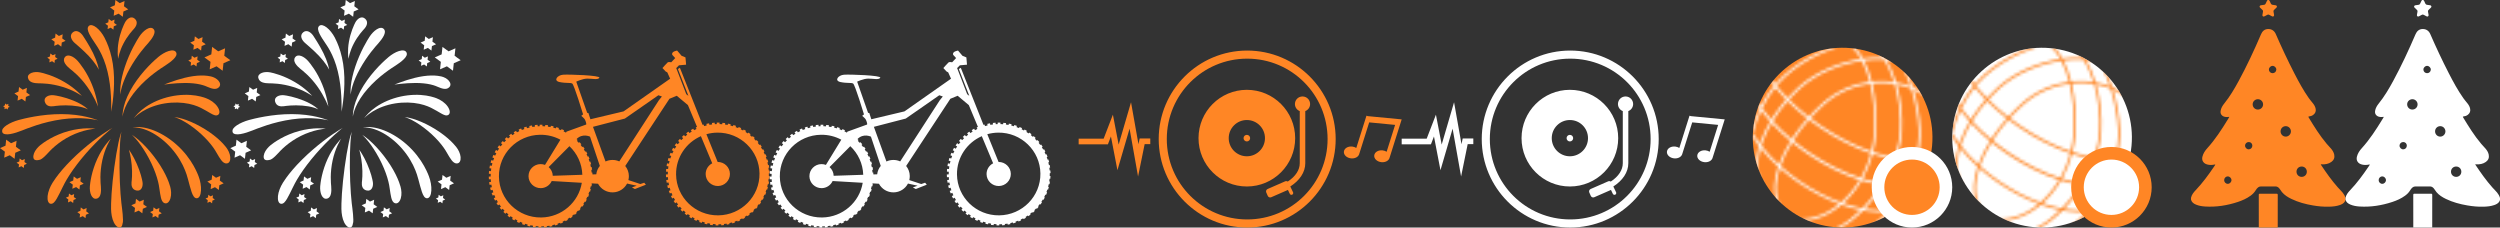
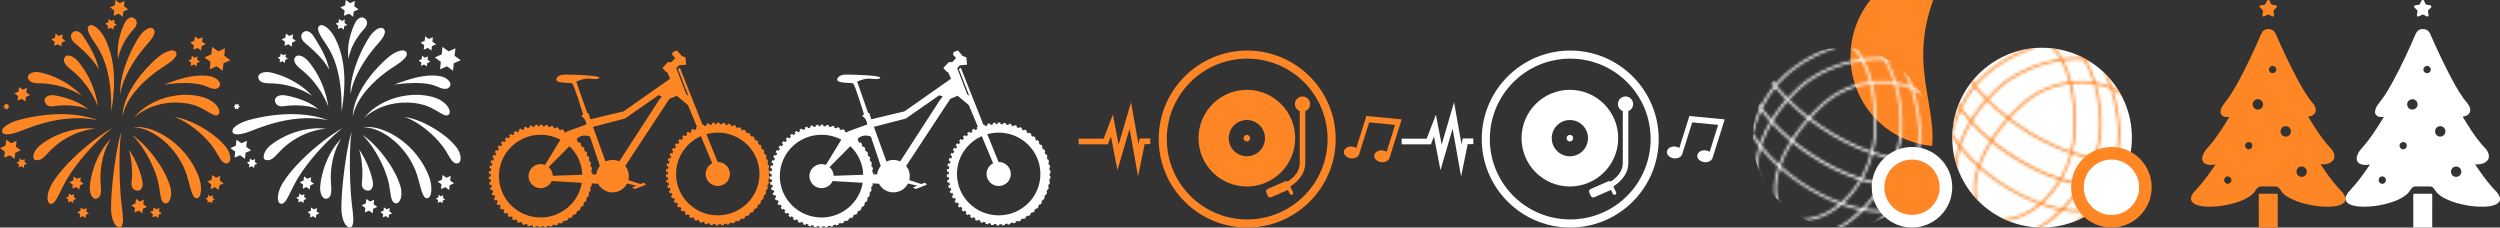
<svg xmlns="http://www.w3.org/2000/svg" version="1.1" id="Calque_1" x="0px" y="0px" width="890px" height="81px" viewBox="55 372 890 81" enable-background="new 55 372 890 81" xml:space="preserve">
  <rect x="55" y="372" width="890" height="81" fill="#333333" stroke="none" />
  <g>
    <g>
      <g>
        <path fill="#FF8625" d="M102.656,414.041c0.002,0.002,0.269-0.275,0.777-0.718c0.51-0.44,1.269-1.037,2.253-1.64     c0.982-0.604,2.191-1.211,3.547-1.711c1.355-0.503,2.856-0.902,4.392-1.152c1.535-0.251,3.103-0.355,4.585-0.32     c1.483,0.034,2.878,0.207,4.081,0.459c1.204,0.251,2.213,0.582,2.968,0.883c0.756,0.301,1.262,0.568,1.5,0.69     c0.583,0.301,1.174,0.624,1.729,0.942c0.557,0.318,1.079,0.634,1.563,0.908c0.483,0.272,0.93,0.503,1.353,0.623     c0.422,0.119,0.823,0.129,1.183-0.091c0.383-0.233,0.563-0.64,0.525-1.176c-0.035-0.533-0.295-1.186-0.744-1.827     c-0.447-0.643-1.082-1.264-1.794-1.772c-0.712-0.511-1.496-0.91-2.228-1.188c-0.325-0.123-1.021-0.375-1.995-0.612     s-2.228-0.453-3.646-0.541c-1.419-0.089-3.001-0.051-4.627,0.15c-1.626,0.199-3.295,0.562-4.887,1.069     c-1.593,0.506-3.107,1.16-4.441,1.893c-1.335,0.731-2.486,1.542-3.396,2.307c-0.912,0.764-1.586,1.479-2.029,1.995     C102.881,413.729,102.658,414.043,102.656,414.041z" />
      </g>
      <g>
        <path fill="#FF8625" d="M102.234,417.379c0,0.004,0.427-0.041,1.17,0.013c0.742,0.054,1.797,0.231,3.004,0.645     c1.208,0.408,2.564,1.046,3.925,1.897c1.361,0.85,2.725,1.908,3.98,3.099c1.258,1.189,2.406,2.511,3.378,3.851     c0.974,1.339,1.771,2.695,2.383,3.939c0.614,1.243,1.047,2.372,1.343,3.262c0.296,0.891,0.461,1.542,0.543,1.848l0.61,2.288     c0.206,0.756,0.414,1.486,0.639,2.13c0.225,0.643,0.469,1.2,0.762,1.6c0.293,0.397,0.638,0.639,1.058,0.631     c0.45-0.008,0.806-0.287,1.064-0.771c0.259-0.482,0.417-1.168,0.465-1.959c0.05-0.79-0.013-1.684-0.17-2.57     c-0.156-0.887-0.407-1.766-0.699-2.54c-0.13-0.343-0.412-1.071-0.878-2.042c-0.465-0.972-1.119-2.183-1.982-3.477     c-0.86-1.294-1.933-2.666-3.178-3.977c-1.242-1.311-2.658-2.559-4.156-3.641c-1.497-1.084-3.075-2.002-4.611-2.697     c-1.536-0.698-3.028-1.17-4.326-1.424c-1.299-0.258-2.396-0.294-3.15-0.248C102.65,417.281,102.235,417.383,102.234,417.379z" />
      </g>
      <g>
        <path fill="#FF8625" d="M98.605,413.498c0.003,0,0.053-0.35,0.199-0.95c0.147-0.599,0.403-1.445,0.82-2.417     c0.416-0.972,0.995-2.066,1.721-3.18c0.725-1.115,1.594-2.249,2.543-3.332c1.896-2.172,4.116-4.123,5.981-5.546     c1.866-1.43,3.364-2.348,3.816-2.64c1.112-0.716,2.274-1.553,3.092-2.362c0.407-0.406,0.729-0.81,0.909-1.209     c0.178-0.398,0.216-0.794,0.035-1.173c-0.193-0.407-0.553-0.634-1.026-0.709c-0.474-0.074-1.058,0.004-1.679,0.198     c-0.621,0.193-1.277,0.501-1.903,0.869c-0.625,0.368-1.22,0.795-1.73,1.22c-0.453,0.378-1.913,1.618-3.646,3.438     c-0.865,0.91-1.799,1.965-2.716,3.118s-1.816,2.404-2.621,3.691c-0.807,1.286-1.518,2.609-2.08,3.882     c-0.563,1.272-0.976,2.494-1.238,3.553c-0.265,1.06-0.383,1.953-0.433,2.574C98.602,413.145,98.608,413.498,98.605,413.498z" />
      </g>
      <g>
        <path fill="#FF8625" d="M94.605,411.78c-0.004-0.001,0.26-1.467,0.539-3.732c0.274-2.265,0.544-5.34,0.445-8.54     c-0.047-1.598-0.187-3.225-0.426-4.778c-0.238-1.553-0.578-3.031-0.965-4.331c-0.771-2.605-1.723-4.47-2.018-5.034     c-0.367-0.692-0.814-1.386-1.309-2.005c-0.493-0.62-1.031-1.167-1.563-1.58s-1.055-0.694-1.518-0.797     c-0.464-0.104-0.866-0.03-1.172,0.258c-0.328,0.309-0.43,0.723-0.383,1.193c0.046,0.472,0.239,1.001,0.507,1.559     c0.27,0.557,0.613,1.141,0.976,1.717s0.743,1.146,1.099,1.661c0.313,0.458,1.364,1.936,2.396,4.146     c0.517,1.103,1.024,2.387,1.458,3.781c0.437,1.392,0.799,2.892,1.073,4.401c0.556,3.019,0.756,6.059,0.825,8.322     C94.64,410.286,94.602,411.781,94.605,411.78z" />
      </g>
      <g>
        <path fill="#FF8625" d="M89.939,414.832c-0.001,0.002-0.373-0.145-1.044-0.371c-0.671-0.225-1.643-0.525-2.841-0.809     c-1.198-0.285-2.624-0.553-4.183-0.735c-1.56-0.186-3.25-0.288-4.966-0.292c-1.715-0.006-3.454,0.085-5.111,0.245     c-1.656,0.159-3.231,0.386-4.627,0.63c-2.791,0.49-4.862,1.039-5.499,1.214c-1.558,0.43-3.205,1.116-4.355,1.894     c-0.576,0.387-1.029,0.795-1.29,1.189c-0.13,0.197-0.213,0.392-0.236,0.578c-0.013,0.094-0.022,0.191-0.024,0.286     c-0.003,0.097,0.005,0.183,0.029,0.283c0.042,0.235,0.156,0.432,0.352,0.558c0.195,0.129,0.424,0.215,0.68,0.267     c0.513,0.103,1.138,0.069,1.818-0.044c1.359-0.23,2.949-0.773,4.258-1.293c0.581-0.229,2.457-1.008,5.024-1.835     c1.282-0.413,2.739-0.835,4.285-1.205c1.547-0.372,3.184-0.69,4.817-0.917s3.264-0.358,4.788-0.394     c1.523-0.036,2.94,0.024,4.146,0.136c1.207,0.111,2.203,0.27,2.895,0.396C89.549,414.741,89.939,414.834,89.939,414.832z" />
      </g>
      <g>
        <path fill="#FF8625" d="M89.894,409.943c-0.005,0.001-0.136-0.98-0.472-2.464c-0.169-0.742-0.391-1.61-0.677-2.539     c-0.285-0.929-0.635-1.92-1.041-2.909c-0.405-0.989-0.87-1.975-1.36-2.898c-0.491-0.925-1.01-1.786-1.503-2.536     c-0.987-1.503-1.873-2.554-2.149-2.872c-0.682-0.777-1.592-1.479-2.456-1.79c-0.866-0.313-1.667-0.235-2.159,0.443     c-0.529,0.731-0.356,1.51,0.08,2.231c0.44,0.72,1.152,1.401,1.805,1.923c0.289,0.232,1.249,0.963,2.418,2.086     c0.584,0.561,1.221,1.22,1.853,1.949c0.632,0.729,1.263,1.527,1.847,2.352c0.586,0.824,1.126,1.671,1.599,2.485     c0.473,0.813,0.877,1.589,1.204,2.263C89.536,409.017,89.889,409.946,89.894,409.943z" />
      </g>
      <g>
        <path fill="#FF8625" d="M86.308,410.957c0,0.004-0.498-0.551-1.452-1.196c-0.945-0.651-2.325-1.376-3.805-1.973     c-1.478-0.603-3.051-1.088-4.349-1.4c-1.296-0.316-2.323-0.46-2.644-0.491c-0.779-0.08-1.675,0.04-2.336,0.438     c-0.328,0.197-0.593,0.46-0.737,0.776c-0.146,0.315-0.163,0.68-0.048,1.083c0.125,0.433,0.322,0.748,0.542,0.987     c0.221,0.237,0.473,0.397,0.752,0.504c0.553,0.21,1.233,0.213,1.832,0.129c0.263-0.038,1.132-0.177,2.335-0.253     c1.199-0.079,2.726-0.09,4.216,0.029c1.491,0.114,2.942,0.37,3.994,0.688C85.663,410.585,86.308,410.959,86.308,410.957z" />
      </g>
      <g>
        <path fill="#FF8625" d="M94.985,417.527c0.003,0.004-1.412,0.801-3.462,2.207c-2.053,1.4-4.729,3.418-7.328,5.684     c-1.3,1.133-2.583,2.322-3.771,3.509c-1.189,1.185-2.284,2.367-3.224,3.463c-0.939,1.095-1.723,2.104-2.311,2.921     c-0.59,0.814-0.985,1.433-1.167,1.728c-0.446,0.721-0.855,1.524-1.168,2.345c-0.313,0.82-0.527,1.656-0.604,2.416     c-0.078,0.758-0.016,1.436,0.175,1.919c0.191,0.487,0.505,0.777,0.92,0.828c0.448,0.054,0.829-0.146,1.177-0.478     c0.348-0.335,0.667-0.808,0.99-1.358c0.322-0.551,0.648-1.182,0.979-1.832c0.328-0.649,0.656-1.317,0.952-1.938     c0.133-0.274,0.409-0.861,0.843-1.666c0.433-0.805,1.024-1.828,1.761-2.969c0.735-1.142,1.616-2.402,2.595-3.691     c0.979-1.29,2.055-2.609,3.161-3.881c2.209-2.546,4.552-4.889,6.375-6.549C93.697,418.521,94.988,417.531,94.985,417.527z" />
      </g>
      <g>
        <path fill="#FF8625" d="M98.267,418.919c0-0.001-0.178,0.353-0.38,1.017c-0.207,0.662-0.452,1.627-0.704,2.799     c-0.506,2.346-1.044,5.526-1.487,8.805c-0.445,3.277-0.792,6.654-0.975,9.391c-0.093,1.368-0.146,2.576-0.17,3.525     c-0.023,0.949-0.02,1.641-0.012,1.969c0.04,1.598,0.302,3.385,1.008,4.797c0.178,0.352,0.385,0.68,0.629,0.967     c0.122,0.144,0.254,0.277,0.396,0.396s0.295,0.225,0.441,0.291c0.295,0.14,0.576,0.154,0.801,0.082     c0.113-0.035,0.212-0.093,0.297-0.162c0.088-0.073,0.157-0.153,0.216-0.24c0.12-0.18,0.168-0.35,0.204-0.523     s0.065-0.354,0.113-0.52c0.022-0.086,0.053-0.158,0.071-0.246c0.021-0.088,0.034-0.185,0.045-0.293     c0.021-0.214,0.025-0.469,0.022-0.753c-0.019-1.141-0.158-2.737-0.339-4.08c-0.041-0.298-0.129-0.935-0.229-1.831     c-0.101-0.896-0.212-2.053-0.309-3.381c-0.198-2.656-0.334-5.998-0.361-9.27c-0.03-3.271,0.044-6.471,0.205-8.843     c0.079-1.187,0.182-2.165,0.289-2.844C98.142,419.293,98.266,418.918,98.267,418.919z" />
      </g>
      <g>
        <path fill="#FF8625" d="M101.935,419.992c-0.002,0.001,0.978,0.848,2.184,2.373c0.605,0.759,1.272,1.68,1.939,2.707     s1.335,2.159,1.954,3.329c0.619,1.169,1.19,2.377,1.678,3.546c0.488,1.169,0.891,2.299,1.196,3.308s0.513,1.896,0.645,2.583     c0.133,0.688,0.192,1.177,0.224,1.406c0.076,0.561,0.161,1.133,0.249,1.672c0.09,0.541,0.183,1.05,0.297,1.502     c0.116,0.454,0.254,0.856,0.456,1.191c0.203,0.333,0.473,0.605,0.874,0.732c0.428,0.137,0.84,0.04,1.203-0.277     c0.362-0.313,0.663-0.843,0.849-1.479c0.188-0.635,0.26-1.369,0.23-2.089c-0.028-0.721-0.153-1.429-0.324-2.046     c-0.076-0.273-0.246-0.854-0.533-1.622c-0.286-0.77-0.691-1.726-1.216-2.767c-0.523-1.043-1.163-2.17-1.89-3.305     c-0.726-1.135-1.536-2.279-2.384-3.365c-0.847-1.088-1.73-2.119-2.591-3.039c-0.86-0.921-1.698-1.729-2.442-2.384     c-0.743-0.655-1.393-1.154-1.857-1.482C102.21,420.158,101.934,419.994,101.935,419.992z" />
      </g>
      <g>
        <path fill="#FF8625" d="M97.863,405.669c0.004,0.003,0.066-1.231,0.599-2.993c0.261-0.881,0.628-1.892,1.09-2.954     c0.461-1.063,1.016-2.177,1.625-3.274c1.216-2.198,2.663-4.318,3.91-5.929c1.245-1.616,2.276-2.726,2.585-3.074     c0.758-0.854,1.505-1.829,1.953-2.723c0.223-0.448,0.37-0.88,0.396-1.281c0.024-0.4-0.072-0.772-0.353-1.085     c-0.301-0.334-0.687-0.471-1.126-0.443c-0.438,0.027-0.926,0.217-1.412,0.519c-0.976,0.603-1.918,1.651-2.553,2.615     c-0.283,0.428-1.185,1.831-2.181,3.767c-1.001,1.933-2.089,4.403-2.916,6.889c-0.415,1.242-0.769,2.486-1.035,3.657     c-0.269,1.17-0.449,2.267-0.545,3.206c-0.098,0.939-0.111,1.72-0.093,2.261S97.866,405.669,97.863,405.669z" />
      </g>
      <g>
        <path fill="#FF8625" d="M117.068,413.683c-0.001,0.001,0.288,0.078,0.776,0.261c0.489,0.182,1.175,0.476,1.968,0.893     c0.794,0.416,1.696,0.953,2.631,1.588c0.936,0.634,1.904,1.363,2.842,2.145s1.844,1.615,2.663,2.448     c0.818,0.831,1.55,1.66,2.153,2.42c0.605,0.759,1.084,1.447,1.429,1.989c0.347,0.543,0.563,0.94,0.667,1.125     c0.255,0.451,0.523,0.908,0.789,1.334s0.526,0.82,0.794,1.16c0.269,0.34,0.542,0.627,0.854,0.836     c0.312,0.205,0.665,0.339,1.084,0.301c0.447-0.039,0.791-0.271,1.009-0.678c0.217-0.402,0.302-0.971,0.245-1.587     c-0.054-0.618-0.246-1.278-0.522-1.892c-0.275-0.613-0.633-1.18-0.999-1.651c-0.163-0.21-0.515-0.649-1.034-1.209     c-0.52-0.562-1.208-1.239-2.028-1.948s-1.773-1.448-2.803-2.16c-1.029-0.713-2.137-1.4-3.257-2.02     c-1.119-0.621-2.253-1.176-3.328-1.637c-1.074-0.462-2.092-0.83-2.973-1.094c-0.88-0.268-1.622-0.428-2.143-0.515     S117.067,413.685,117.068,413.683z" />
      </g>
      <g>
        <path fill="#FF8625" d="M88.992,417.781c0,0.001-0.285-0.029-0.793-0.06c-0.507-0.03-1.236-0.06-2.123-0.042     c-0.886,0.019-1.929,0.086-3.054,0.239c-1.124,0.151-2.329,0.39-3.533,0.717c-1.204,0.325-2.407,0.739-3.534,1.207     c-1.128,0.466-2.179,0.985-3.094,1.497c-1.831,1.02-3.113,2.008-3.501,2.324c-0.95,0.771-1.846,1.83-2.259,2.934     c-0.104,0.276-0.177,0.555-0.213,0.831c-0.019,0.138-0.026,0.275-0.024,0.413c0.003,0.136,0.014,0.279,0.044,0.402     c0.059,0.248,0.183,0.443,0.357,0.571c0.088,0.063,0.188,0.11,0.294,0.144c0.104,0.032,0.223,0.054,0.323,0.067     c0.214,0.028,0.371,0.02,0.54-0.009c0.167-0.027,0.339-0.063,0.496-0.084c0.303-0.019,0.627-0.182,0.979-0.425     c0.696-0.485,1.484-1.269,2.123-1.973c0.282-0.311,1.2-1.352,2.636-2.563c0.716-0.605,1.559-1.25,2.488-1.869     c0.93-0.62,1.947-1.213,2.994-1.732s2.122-0.964,3.15-1.317c1.027-0.354,2.007-0.617,2.854-0.804     C87.84,417.877,88.995,417.787,88.992,417.781z" />
      </g>
      <g>
        <path fill="#FF8625" d="M84.165,406.148c-0.004,0.003-0.632-0.713-1.728-1.692c-0.549-0.488-1.216-1.04-1.973-1.595     c-0.757-0.556-1.603-1.117-2.492-1.64c-0.889-0.523-1.82-1.007-2.735-1.429c-0.915-0.422-1.813-0.781-2.628-1.069     c-1.631-0.58-2.936-0.871-3.342-0.948c-0.99-0.193-2.142-0.178-3.035,0.166c-0.444,0.169-0.821,0.419-1.054,0.735     c-0.234,0.315-0.309,0.689-0.21,1.096c0.107,0.439,0.314,0.755,0.561,1.002c0.248,0.246,0.553,0.42,0.907,0.548     c0.703,0.254,1.607,0.341,2.397,0.346c0.349,0.001,1.496-0.01,3.047,0.158c1.547,0.162,3.486,0.522,5.342,1.09     c0.928,0.281,1.835,0.61,2.666,0.958c0.831,0.347,1.587,0.714,2.221,1.052C83.378,405.603,84.163,406.153,84.165,406.148z" />
      </g>
      <g>
        <path fill="#FF8625" d="M90.193,396.809c-0.004,0.001-0.119-0.743-0.448-1.859c-0.163-0.558-0.383-1.208-0.655-1.898     s-0.597-1.424-0.953-2.152c-0.713-1.458-1.55-2.894-2.241-4.02c-0.692-1.127-1.231-1.953-1.403-2.202     c-0.852-1.217-2.31-2.236-3.587-1.15c-1.374,1.171-0.369,2.828,0.631,3.718c0.222,0.2,0.959,0.828,1.91,1.672     s2.109,1.912,3.162,3.031c0.527,0.56,1.027,1.132,1.472,1.686c0.445,0.553,0.833,1.088,1.146,1.559     C89.854,396.133,90.19,396.812,90.193,396.809z" />
      </g>
      <g>
        <path fill="#FF8625" d="M97.066,392.944c0.004,0.002,0.1-0.725,0.401-1.775c0.296-1.051,0.819-2.413,1.504-3.71     c0.677-1.303,1.507-2.537,2.23-3.458c0.721-0.926,1.324-1.55,1.499-1.75c0.432-0.489,0.803-1.083,0.931-1.699     c0.126-0.613,0.017-1.267-0.596-1.843c-0.655-0.617-1.375-0.631-2.023-0.302c-0.648,0.326-1.202,0.987-1.53,1.615     c-0.146,0.279-0.608,1.195-1.074,2.448c-0.471,1.25-0.928,2.838-1.195,4.403c-0.275,1.565-0.355,3.101-0.313,4.227     C96.937,392.228,97.071,392.944,97.066,392.944z" />
      </g>
      <g>
        <path fill="#FF8625" d="M113.415,402.101c-0.001,0.002,0.926-0.123,2.335-0.271c1.409-0.145,3.305-0.297,5.217-0.291     c0.955,0.003,1.913,0.044,2.811,0.133c0.898,0.087,1.734,0.221,2.451,0.382c0.719,0.161,1.316,0.348,1.765,0.513     c0.447,0.166,0.748,0.305,0.89,0.367c0.348,0.154,0.704,0.296,1.054,0.413c0.35,0.118,0.693,0.211,1.032,0.26     c0.34,0.048,0.677,0.054,1.01-0.021c0.332-0.076,0.661-0.231,0.953-0.536c0.311-0.324,0.449-0.691,0.42-1.089     c-0.027-0.396-0.225-0.816-0.546-1.201c-0.319-0.385-0.761-0.729-1.242-0.994c-0.481-0.266-1.001-0.452-1.479-0.561     c-0.212-0.049-0.665-0.143-1.285-0.218s-1.405-0.125-2.278-0.108c-0.873,0.015-1.833,0.095-2.814,0.237     c-0.982,0.141-1.987,0.343-2.962,0.581c-1.95,0.474-3.778,1.089-5.121,1.573C114.281,401.758,113.416,402.103,113.415,402.101z" />
      </g>
      <g>
        <path fill="#FF8625" d="M100.885,425.293c-0.002,0,0.211,0.66,0.432,1.681c0.225,1.02,0.447,2.399,0.572,3.81     c0.129,1.41,0.158,2.845,0.113,3.969c-0.042,1.128-0.152,1.938-0.177,2.186c-0.058,0.609-0.006,1.242,0.243,1.76     c0.126,0.262,0.303,0.496,0.549,0.692c0.247,0.194,0.564,0.353,0.978,0.431c0.442,0.084,0.815,0.039,1.125-0.115     c0.309-0.154,0.551-0.416,0.723-0.734c0.348-0.639,0.404-1.484,0.295-2.157c-0.046-0.3-0.225-1.268-0.577-2.476     c-0.35-1.212-0.875-2.665-1.48-4.027c-0.601-1.363-1.278-2.638-1.831-3.549C101.298,425.848,100.883,425.293,100.885,425.293z" />
      </g>
      <g>
        <path fill="#FF8625" d="M94.446,421.377c0.005,0.004-0.742,0.723-1.716,1.988c-0.486,0.632-1.025,1.402-1.554,2.275     c-0.53,0.872-1.05,1.846-1.518,2.863c-0.469,1.017-0.886,2.078-1.232,3.115c-0.348,1.037-0.624,2.05-0.834,2.965     c-0.42,1.83-0.565,3.266-0.6,3.708c-0.086,1.083,0.056,2.297,0.466,3.182c0.203,0.442,0.468,0.802,0.784,1.024     s0.684,0.311,1.095,0.23c0.442-0.086,0.763-0.311,0.997-0.609c0.234-0.303,0.383-0.682,0.479-1.102     c0.188-0.838,0.173-1.85,0.094-2.713c-0.035-0.383-0.173-1.631-0.154-3.324c0.01-0.847,0.059-1.802,0.166-2.805     c0.106-1.001,0.271-2.049,0.495-3.078c0.222-1.027,0.503-2.035,0.816-2.961s0.66-1.768,0.988-2.474     C93.879,422.249,94.451,421.379,94.446,421.377z" />
      </g>
      <polygon fill="#FF8625" points="125.347,392.064 125.217,393.264 126.189,393.977 125.086,394.464 124.955,395.663     123.982,394.95 122.879,395.437 123.009,394.237 122.036,393.524 123.14,393.037 123.271,391.837 124.243,392.55   " />
      <polygon fill="#FF8625" points="95.77,378.967 95.639,380.167 96.611,380.88 95.508,381.367 95.377,382.566 94.404,381.854     93.301,382.34 93.432,381.14 92.458,380.427 93.562,379.94 93.692,378.741 94.665,379.454   " />
      <polygon fill="#FF8625" points="99.334,372.354 99.13,374.228 100.649,375.341 98.926,376.101 98.723,377.975 97.203,376.862     95.479,377.622 95.683,375.748 94.163,374.634 95.887,373.874 96.091,372 97.61,373.114   " />
      <polygon fill="#FF8625" points="133.442,434.603 133.26,436.279 134.619,437.275 133.078,437.955 132.896,439.631     131.536,438.635 129.994,439.314 130.177,437.639 128.817,436.643 130.359,435.963 130.541,434.286 131.9,435.282   " />
      <polygon fill="#FF8625" points="135.13,389.194 134.84,391.857 137,393.44 134.55,394.521 134.261,397.184 132.101,395.601     129.651,396.681 129.941,394.018 127.781,392.435 130.23,391.355 130.521,388.691 132.681,390.274   " />
      <polygon fill="#FF8625" points="106.197,443.101 106.021,444.713 107.329,445.671 105.847,446.325 105.671,447.937     104.364,446.979 102.881,447.633 103.057,446.021 101.75,445.063 103.232,444.408 103.407,442.797 104.715,443.754   " />
      <polygon fill="#FF8625" points="111.738,446.027 111.607,447.229 112.581,447.941 111.477,448.428 111.347,449.627     110.373,448.915 109.27,449.401 109.4,448.201 108.428,447.488 109.531,447.002 109.662,445.802 110.635,446.515   " />
      <polygon fill="#FF8625" points="60.896,422.121 60.663,424.258 62.396,425.528 60.431,426.395 60.197,428.531 58.465,427.262     56.5,428.129 56.732,425.991 55,424.722 56.965,423.855 57.197,421.719 58.93,422.988   " />
      <polygon fill="#FF8625" points="63.825,428.617 63.71,429.677 64.569,430.307 63.595,430.737 63.479,431.797 62.619,431.167     61.645,431.598 61.76,430.537 60.9,429.907 61.875,429.477 61.99,428.417 62.85,429.047   " />
      <polygon fill="#FF8625" points="64.569,403.285 64.394,404.897 65.701,405.855 64.219,406.51 64.043,408.122 62.735,407.164     61.253,407.818 61.429,406.206 60.121,405.248 61.604,404.594 61.779,402.981 63.087,403.939   " />
      <polygon fill="#FF8625" points="57.979,408.976 57.906,409.651 58.454,410.053 57.832,410.328 57.759,411.003 57.211,410.601     56.59,410.875 56.663,410.2 56.115,409.798 56.736,409.524 56.81,408.848 57.357,409.25   " />
      <polygon fill="#FF8625" points="77.313,384.213 77.152,385.677 78.34,386.547 76.993,387.141 76.834,388.604 75.647,387.734     74.301,388.328 74.461,386.864 73.273,385.995 74.62,385.401 74.779,383.938 75.966,384.807   " />
-       <polygon fill="#FF8625" points="74.751,391.231 74.636,392.292 75.495,392.922 74.521,393.352 74.405,394.412 73.545,393.781     72.57,394.212 72.686,393.151 71.826,392.521 72.801,392.092 72.916,391.032 73.776,391.662   " />
      <polygon fill="#FF8625" points="127.112,385.231 126.939,386.821 128.229,387.766 126.766,388.411 126.593,390.001     125.304,389.056 123.841,389.701 124.014,388.111 122.725,387.166 124.188,386.521 124.36,384.931 125.649,385.875   " />
      <polygon fill="#FF8625" points="130.811,441.514 130.707,442.47 131.482,443.037 130.604,443.426 130.499,444.381     129.725,443.813 128.846,444.201 128.949,443.245 128.175,442.678 129.054,442.289 129.157,441.334 129.933,441.901   " />
      <polygon fill="#FF8625" points="85.834,446.063 85.703,447.264 86.676,447.977 85.572,448.463 85.442,449.662 84.469,448.949     83.365,449.436 83.496,448.236 82.523,447.523 83.627,447.037 83.757,445.837 84.73,446.55   " />
      <polygon fill="#FF8625" points="83.766,435.075 83.606,436.539 84.793,437.408 83.446,438.002 83.287,439.466 82.101,438.596     80.755,439.189 80.914,437.727 79.727,436.856 81.073,436.263 81.232,434.799 82.419,435.669   " />
      <polygon fill="#FF8625" points="81.39,441.084 81.274,442.145 82.134,442.775 81.159,443.205 81.044,444.265 80.184,443.635     79.209,444.064 79.324,443.004 78.465,442.375 79.439,441.945 79.555,440.885 80.415,441.515   " />
    </g>
    <g>
      <g>
        <path fill="#FFFFFF" d="M184.656,414.041c0.002,0.002,0.269-0.275,0.777-0.718c0.51-0.44,1.269-1.037,2.253-1.64     c0.982-0.604,2.191-1.211,3.547-1.711c1.355-0.503,2.856-0.902,4.392-1.152c1.535-0.251,3.103-0.355,4.585-0.32     c1.483,0.034,2.878,0.207,4.081,0.459c1.204,0.251,2.213,0.582,2.968,0.883c0.756,0.301,1.262,0.568,1.5,0.69     c0.583,0.301,1.174,0.624,1.729,0.942c0.557,0.318,1.079,0.634,1.563,0.908c0.483,0.272,0.93,0.503,1.353,0.623     c0.422,0.119,0.823,0.129,1.183-0.091c0.383-0.233,0.563-0.64,0.525-1.176c-0.035-0.533-0.295-1.186-0.744-1.827     c-0.447-0.643-1.082-1.264-1.794-1.772c-0.712-0.511-1.496-0.91-2.228-1.188c-0.325-0.123-1.021-0.375-1.995-0.612     s-2.228-0.453-3.646-0.541c-1.419-0.089-3.001-0.051-4.627,0.15c-1.626,0.199-3.295,0.562-4.887,1.069     c-1.593,0.506-3.107,1.16-4.441,1.893c-1.335,0.731-2.486,1.542-3.396,2.307c-0.912,0.764-1.586,1.479-2.029,1.995     C184.881,413.729,184.658,414.043,184.656,414.041z" />
      </g>
      <g>
        <path fill="#FFFFFF" d="M184.234,417.379c0,0.004,0.427-0.041,1.17,0.013c0.742,0.054,1.797,0.231,3.004,0.645     c1.208,0.408,2.564,1.046,3.925,1.897c1.361,0.85,2.725,1.908,3.98,3.099c1.258,1.189,2.406,2.511,3.378,3.851     c0.974,1.339,1.771,2.695,2.383,3.939c0.614,1.243,1.047,2.372,1.343,3.262c0.296,0.891,0.461,1.542,0.543,1.848l0.61,2.288     c0.206,0.756,0.414,1.486,0.639,2.13c0.225,0.643,0.469,1.2,0.762,1.6c0.293,0.397,0.638,0.639,1.058,0.631     c0.45-0.008,0.806-0.287,1.064-0.771c0.259-0.482,0.417-1.168,0.465-1.959c0.05-0.79-0.013-1.684-0.17-2.57     c-0.156-0.887-0.407-1.766-0.699-2.54c-0.13-0.343-0.412-1.071-0.878-2.042c-0.465-0.972-1.119-2.183-1.982-3.477     c-0.86-1.294-1.933-2.666-3.178-3.977c-1.242-1.311-2.658-2.559-4.156-3.641c-1.497-1.084-3.075-2.002-4.611-2.697     c-1.536-0.698-3.028-1.17-4.326-1.424c-1.299-0.258-2.396-0.294-3.15-0.248C184.65,417.281,184.235,417.383,184.234,417.379z" />
      </g>
      <g>
        <path fill="#FFFFFF" d="M180.605,413.498c0.003,0,0.053-0.35,0.199-0.95c0.147-0.599,0.403-1.445,0.82-2.417     c0.416-0.972,0.995-2.066,1.721-3.18c0.725-1.115,1.594-2.249,2.543-3.332c1.896-2.172,4.116-4.123,5.981-5.546     c1.866-1.43,3.364-2.348,3.816-2.64c1.112-0.716,2.274-1.553,3.092-2.362c0.407-0.406,0.729-0.81,0.909-1.209     c0.178-0.398,0.216-0.794,0.035-1.173c-0.193-0.407-0.553-0.634-1.026-0.709c-0.474-0.074-1.058,0.004-1.679,0.198     c-0.621,0.193-1.277,0.501-1.903,0.869c-0.625,0.368-1.22,0.795-1.73,1.22c-0.453,0.378-1.913,1.618-3.646,3.438     c-0.865,0.91-1.799,1.965-2.716,3.118s-1.816,2.404-2.621,3.691c-0.807,1.286-1.518,2.609-2.08,3.882     c-0.563,1.272-0.976,2.494-1.238,3.553c-0.265,1.06-0.383,1.953-0.433,2.574C180.602,413.145,180.608,413.498,180.605,413.498z" />
      </g>
      <g>
        <path fill="#FFFFFF" d="M176.605,411.78c-0.004-0.001,0.26-1.467,0.539-3.732c0.274-2.265,0.544-5.34,0.445-8.54     c-0.047-1.598-0.187-3.225-0.426-4.778c-0.238-1.553-0.578-3.031-0.965-4.331c-0.771-2.605-1.723-4.47-2.018-5.034     c-0.367-0.692-0.814-1.386-1.309-2.005c-0.493-0.62-1.031-1.167-1.563-1.58s-1.055-0.694-1.518-0.797     c-0.464-0.104-0.866-0.03-1.172,0.258c-0.328,0.309-0.43,0.723-0.383,1.193c0.046,0.472,0.239,1.001,0.507,1.559     c0.27,0.557,0.613,1.141,0.976,1.717s0.743,1.146,1.099,1.661c0.313,0.458,1.364,1.936,2.396,4.146     c0.517,1.103,1.024,2.387,1.458,3.781c0.437,1.392,0.799,2.892,1.073,4.401c0.556,3.019,0.756,6.059,0.825,8.322     C176.64,410.286,176.602,411.781,176.605,411.78z" />
      </g>
      <g>
        <path fill="#FFFFFF" d="M171.939,414.832c-0.001,0.002-0.373-0.145-1.044-0.371c-0.671-0.225-1.643-0.525-2.841-0.809     c-1.198-0.285-2.624-0.553-4.183-0.735c-1.56-0.186-3.25-0.288-4.966-0.292c-1.715-0.006-3.454,0.085-5.111,0.245     c-1.656,0.159-3.231,0.386-4.627,0.63c-2.791,0.49-4.862,1.039-5.499,1.214c-1.558,0.43-3.205,1.116-4.355,1.894     c-0.576,0.387-1.029,0.795-1.29,1.189c-0.13,0.197-0.213,0.392-0.236,0.578c-0.013,0.094-0.022,0.191-0.024,0.286     c-0.003,0.097,0.005,0.183,0.029,0.283c0.042,0.235,0.156,0.432,0.352,0.558c0.195,0.129,0.424,0.215,0.68,0.267     c0.513,0.103,1.138,0.069,1.818-0.044c1.359-0.23,2.949-0.773,4.258-1.293c0.581-0.229,2.457-1.008,5.024-1.835     c1.282-0.413,2.739-0.835,4.285-1.205c1.547-0.372,3.184-0.69,4.817-0.917s3.264-0.358,4.788-0.394     c1.523-0.036,2.94,0.024,4.146,0.136c1.207,0.111,2.203,0.27,2.895,0.396C171.549,414.741,171.939,414.834,171.939,414.832z" />
      </g>
      <g>
        <path fill="#FFFFFF" d="M171.894,409.943c-0.005,0.001-0.136-0.98-0.472-2.464c-0.169-0.742-0.391-1.61-0.677-2.539     c-0.285-0.929-0.635-1.92-1.041-2.909c-0.405-0.989-0.87-1.975-1.36-2.898c-0.491-0.925-1.01-1.786-1.503-2.536     c-0.987-1.503-1.873-2.554-2.149-2.872c-0.682-0.777-1.592-1.479-2.456-1.79c-0.866-0.313-1.667-0.235-2.159,0.443     c-0.529,0.731-0.356,1.51,0.08,2.231c0.44,0.72,1.152,1.401,1.805,1.923c0.289,0.232,1.249,0.963,2.418,2.086     c0.584,0.561,1.221,1.22,1.853,1.949c0.632,0.729,1.263,1.527,1.847,2.352c0.586,0.824,1.126,1.671,1.599,2.485     c0.473,0.813,0.877,1.589,1.204,2.263C171.536,409.017,171.889,409.946,171.894,409.943z" />
      </g>
      <g>
        <path fill="#FFFFFF" d="M168.308,410.957c0,0.004-0.498-0.551-1.452-1.196c-0.945-0.651-2.325-1.376-3.805-1.973     c-1.478-0.603-3.051-1.088-4.349-1.4c-1.296-0.316-2.323-0.46-2.644-0.491c-0.779-0.08-1.675,0.04-2.336,0.438     c-0.328,0.197-0.593,0.46-0.737,0.776c-0.146,0.315-0.163,0.68-0.048,1.083c0.125,0.433,0.322,0.748,0.542,0.987     c0.221,0.237,0.473,0.397,0.752,0.504c0.553,0.21,1.233,0.213,1.832,0.129c0.263-0.038,1.132-0.177,2.335-0.253     c1.199-0.079,2.726-0.09,4.216,0.029c1.491,0.114,2.942,0.37,3.994,0.688C167.663,410.585,168.308,410.959,168.308,410.957z" />
      </g>
      <g>
        <path fill="#FFFFFF" d="M176.985,417.527c0.003,0.004-1.412,0.801-3.462,2.207c-2.053,1.4-4.729,3.418-7.328,5.684     c-1.3,1.133-2.583,2.322-3.771,3.509c-1.189,1.185-2.284,2.367-3.224,3.463c-0.939,1.095-1.723,2.104-2.311,2.921     c-0.59,0.814-0.985,1.433-1.167,1.728c-0.446,0.721-0.855,1.524-1.168,2.345c-0.313,0.82-0.527,1.656-0.604,2.416     c-0.078,0.758-0.016,1.436,0.175,1.919c0.191,0.487,0.505,0.777,0.92,0.828c0.448,0.054,0.829-0.146,1.177-0.478     c0.348-0.335,0.667-0.808,0.99-1.358c0.322-0.551,0.648-1.182,0.979-1.832c0.328-0.649,0.656-1.317,0.952-1.938     c0.133-0.274,0.409-0.861,0.843-1.666c0.433-0.805,1.024-1.828,1.761-2.969c0.735-1.142,1.616-2.402,2.595-3.691     c0.979-1.29,2.055-2.609,3.161-3.881c2.209-2.546,4.552-4.889,6.375-6.549C175.697,418.521,176.988,417.531,176.985,417.527z" />
      </g>
      <g>
        <path fill="#FFFFFF" d="M180.267,418.919c0-0.001-0.178,0.353-0.38,1.017c-0.207,0.662-0.452,1.627-0.704,2.799     c-0.506,2.346-1.044,5.526-1.487,8.805c-0.445,3.277-0.792,6.654-0.975,9.391c-0.093,1.368-0.146,2.576-0.17,3.525     c-0.023,0.949-0.02,1.641-0.012,1.969c0.04,1.598,0.302,3.385,1.008,4.797c0.178,0.352,0.385,0.68,0.629,0.967     c0.122,0.144,0.254,0.277,0.396,0.396s0.295,0.225,0.441,0.291c0.295,0.14,0.576,0.154,0.801,0.082     c0.113-0.035,0.212-0.093,0.297-0.162c0.088-0.073,0.157-0.153,0.216-0.24c0.12-0.18,0.168-0.35,0.204-0.523     s0.065-0.354,0.113-0.52c0.022-0.086,0.053-0.158,0.071-0.246c0.021-0.088,0.034-0.185,0.045-0.293     c0.021-0.214,0.025-0.469,0.022-0.753c-0.019-1.141-0.158-2.737-0.339-4.08c-0.041-0.298-0.129-0.935-0.229-1.831     c-0.101-0.896-0.212-2.053-0.309-3.381c-0.198-2.656-0.334-5.998-0.361-9.27c-0.03-3.271,0.044-6.471,0.205-8.843     c0.079-1.187,0.182-2.165,0.289-2.844C180.142,419.293,180.266,418.918,180.267,418.919z" />
      </g>
      <g>
        <path fill="#FFFFFF" d="M183.935,419.992c-0.002,0.001,0.978,0.848,2.184,2.373c0.605,0.759,1.272,1.68,1.939,2.707     s1.335,2.159,1.954,3.329c0.619,1.169,1.19,2.377,1.678,3.546c0.488,1.169,0.891,2.299,1.196,3.308s0.513,1.896,0.645,2.583     c0.133,0.688,0.192,1.177,0.224,1.406c0.076,0.561,0.161,1.133,0.249,1.672c0.09,0.541,0.183,1.05,0.297,1.502     c0.116,0.454,0.254,0.856,0.456,1.191c0.203,0.333,0.473,0.605,0.874,0.732c0.428,0.137,0.84,0.04,1.203-0.277     c0.362-0.313,0.663-0.843,0.849-1.479c0.188-0.635,0.26-1.369,0.23-2.089c-0.028-0.721-0.153-1.429-0.324-2.046     c-0.076-0.273-0.246-0.854-0.533-1.622c-0.286-0.77-0.691-1.726-1.216-2.767c-0.523-1.043-1.163-2.17-1.89-3.305     c-0.726-1.135-1.536-2.279-2.384-3.365c-0.847-1.088-1.73-2.119-2.591-3.039c-0.86-0.921-1.698-1.729-2.442-2.384     c-0.743-0.655-1.393-1.154-1.857-1.482C184.21,420.158,183.934,419.994,183.935,419.992z" />
      </g>
      <g>
        <path fill="#FFFFFF" d="M179.863,405.669c0.004,0.003,0.066-1.231,0.599-2.993c0.261-0.881,0.628-1.892,1.09-2.954     c0.461-1.063,1.016-2.177,1.625-3.274c1.216-2.198,2.663-4.318,3.91-5.929c1.245-1.616,2.276-2.726,2.585-3.074     c0.758-0.854,1.505-1.829,1.953-2.723c0.223-0.448,0.37-0.88,0.396-1.281c0.024-0.4-0.072-0.772-0.353-1.085     c-0.301-0.334-0.687-0.471-1.126-0.443c-0.438,0.027-0.926,0.217-1.412,0.519c-0.976,0.603-1.918,1.651-2.553,2.615     c-0.283,0.428-1.185,1.831-2.181,3.767c-1.001,1.933-2.089,4.403-2.916,6.889c-0.415,1.242-0.769,2.486-1.035,3.657     c-0.269,1.17-0.449,2.267-0.545,3.206c-0.098,0.939-0.111,1.72-0.093,2.261S179.866,405.669,179.863,405.669z" />
      </g>
      <g>
        <path fill="#FFFFFF" d="M199.068,413.683c-0.001,0.001,0.288,0.078,0.776,0.261c0.489,0.182,1.175,0.476,1.968,0.893     c0.794,0.416,1.696,0.953,2.631,1.588c0.936,0.634,1.904,1.363,2.842,2.145s1.844,1.615,2.663,2.448     c0.818,0.831,1.55,1.66,2.153,2.42c0.605,0.759,1.084,1.447,1.429,1.989c0.347,0.543,0.563,0.94,0.667,1.125     c0.255,0.451,0.523,0.908,0.789,1.334s0.526,0.82,0.794,1.16c0.269,0.34,0.542,0.627,0.854,0.836     c0.312,0.205,0.665,0.339,1.084,0.301c0.447-0.039,0.791-0.271,1.009-0.678c0.217-0.402,0.302-0.971,0.245-1.587     c-0.054-0.618-0.246-1.278-0.522-1.892c-0.275-0.613-0.633-1.18-0.999-1.651c-0.163-0.21-0.515-0.649-1.034-1.209     c-0.52-0.562-1.208-1.239-2.028-1.948s-1.773-1.448-2.803-2.16c-1.029-0.713-2.137-1.4-3.257-2.02     c-1.119-0.621-2.253-1.176-3.328-1.637c-1.074-0.462-2.092-0.83-2.973-1.094c-0.88-0.268-1.622-0.428-2.143-0.515     S199.067,413.685,199.068,413.683z" />
      </g>
      <g>
        <path fill="#FFFFFF" d="M170.992,417.781c0,0.001-0.285-0.029-0.793-0.06c-0.507-0.03-1.236-0.06-2.123-0.042     c-0.886,0.019-1.929,0.086-3.054,0.239c-1.124,0.151-2.329,0.39-3.533,0.717c-1.204,0.325-2.407,0.739-3.534,1.207     c-1.128,0.466-2.179,0.985-3.094,1.497c-1.831,1.02-3.113,2.008-3.501,2.324c-0.95,0.771-1.846,1.83-2.259,2.934     c-0.104,0.276-0.177,0.555-0.213,0.831c-0.019,0.138-0.026,0.275-0.024,0.413c0.003,0.136,0.014,0.279,0.044,0.402     c0.059,0.248,0.183,0.443,0.357,0.571c0.088,0.063,0.188,0.11,0.294,0.144c0.104,0.032,0.223,0.054,0.323,0.067     c0.214,0.028,0.371,0.02,0.54-0.009c0.167-0.027,0.339-0.063,0.496-0.084c0.303-0.019,0.627-0.182,0.979-0.425     c0.696-0.485,1.484-1.269,2.123-1.973c0.282-0.311,1.2-1.352,2.636-2.563c0.716-0.605,1.559-1.25,2.488-1.869     c0.93-0.62,1.947-1.213,2.994-1.732s2.122-0.964,3.15-1.317c1.027-0.354,2.007-0.617,2.854-0.804     C169.84,417.877,170.995,417.787,170.992,417.781z" />
      </g>
      <g>
        <path fill="#FFFFFF" d="M166.165,406.148c-0.004,0.003-0.632-0.713-1.728-1.692c-0.549-0.488-1.216-1.04-1.973-1.595     c-0.757-0.556-1.603-1.117-2.492-1.64c-0.889-0.523-1.82-1.007-2.735-1.429c-0.915-0.422-1.813-0.781-2.628-1.069     c-1.631-0.58-2.936-0.871-3.342-0.948c-0.99-0.193-2.142-0.178-3.035,0.166c-0.444,0.169-0.821,0.419-1.054,0.735     c-0.234,0.315-0.309,0.689-0.21,1.096c0.107,0.439,0.314,0.755,0.561,1.002c0.248,0.246,0.553,0.42,0.907,0.548     c0.703,0.254,1.607,0.341,2.397,0.346c0.349,0.001,1.496-0.01,3.047,0.158c1.547,0.162,3.486,0.522,5.342,1.09     c0.928,0.281,1.835,0.61,2.666,0.958c0.831,0.347,1.587,0.714,2.221,1.052C165.378,405.603,166.163,406.153,166.165,406.148z" />
      </g>
      <g>
        <path fill="#FFFFFF" d="M172.193,396.809c-0.004,0.001-0.119-0.743-0.448-1.859c-0.163-0.558-0.383-1.208-0.655-1.898     s-0.597-1.424-0.953-2.152c-0.713-1.458-1.55-2.894-2.241-4.02c-0.692-1.127-1.231-1.953-1.403-2.202     c-0.852-1.217-2.31-2.236-3.587-1.15c-1.374,1.171-0.369,2.828,0.631,3.718c0.222,0.2,0.959,0.828,1.91,1.672     s2.109,1.912,3.162,3.031c0.527,0.56,1.027,1.132,1.472,1.686c0.445,0.553,0.833,1.088,1.146,1.559     C171.854,396.133,172.19,396.812,172.193,396.809z" />
      </g>
      <g>
        <path fill="#FFFFFF" d="M179.066,392.944c0.004,0.002,0.1-0.725,0.401-1.775c0.296-1.051,0.819-2.413,1.504-3.71     c0.677-1.303,1.507-2.537,2.23-3.458c0.721-0.926,1.324-1.55,1.499-1.75c0.432-0.489,0.803-1.083,0.931-1.699     c0.126-0.613,0.017-1.267-0.596-1.843c-0.655-0.617-1.375-0.631-2.023-0.302c-0.648,0.326-1.202,0.987-1.53,1.615     c-0.146,0.279-0.608,1.195-1.074,2.448c-0.471,1.25-0.928,2.838-1.195,4.403c-0.275,1.565-0.355,3.101-0.313,4.227     C178.937,392.228,179.071,392.944,179.066,392.944z" />
      </g>
      <g>
        <path fill="#FFFFFF" d="M195.415,402.101c-0.001,0.002,0.926-0.123,2.335-0.271c1.409-0.145,3.305-0.297,5.217-0.291     c0.955,0.003,1.913,0.044,2.811,0.133c0.898,0.087,1.734,0.221,2.451,0.382c0.719,0.161,1.316,0.348,1.765,0.513     c0.447,0.166,0.748,0.305,0.89,0.367c0.348,0.154,0.704,0.296,1.054,0.413c0.35,0.118,0.693,0.211,1.032,0.26     c0.34,0.048,0.677,0.054,1.01-0.021c0.332-0.076,0.661-0.231,0.953-0.536c0.311-0.324,0.449-0.691,0.42-1.089     c-0.027-0.396-0.225-0.816-0.546-1.201c-0.319-0.385-0.761-0.729-1.242-0.994c-0.481-0.266-1.001-0.452-1.479-0.561     c-0.212-0.049-0.665-0.143-1.285-0.218s-1.405-0.125-2.278-0.108c-0.873,0.015-1.833,0.095-2.814,0.237     c-0.982,0.141-1.987,0.343-2.962,0.581c-1.95,0.474-3.778,1.089-5.121,1.573C196.281,401.758,195.416,402.103,195.415,402.101z" />
      </g>
      <g>
        <path fill="#FFFFFF" d="M182.885,425.293c-0.002,0,0.211,0.66,0.432,1.681c0.225,1.02,0.447,2.399,0.572,3.81     c0.129,1.41,0.158,2.845,0.113,3.969c-0.042,1.128-0.152,1.938-0.177,2.186c-0.058,0.609-0.006,1.242,0.243,1.76     c0.126,0.262,0.303,0.496,0.549,0.692c0.247,0.194,0.564,0.353,0.978,0.431c0.442,0.084,0.815,0.039,1.125-0.115     c0.309-0.154,0.551-0.416,0.723-0.734c0.348-0.639,0.404-1.484,0.295-2.157c-0.046-0.3-0.225-1.268-0.577-2.476     c-0.35-1.212-0.875-2.665-1.48-4.027c-0.601-1.363-1.278-2.638-1.831-3.549C183.298,425.848,182.883,425.293,182.885,425.293z" />
      </g>
      <g>
        <path fill="#FFFFFF" d="M176.446,421.377c0.005,0.004-0.742,0.723-1.716,1.988c-0.486,0.632-1.025,1.402-1.554,2.275     c-0.53,0.872-1.05,1.846-1.518,2.863c-0.469,1.017-0.886,2.078-1.232,3.115c-0.348,1.037-0.624,2.05-0.834,2.965     c-0.42,1.83-0.565,3.266-0.6,3.708c-0.086,1.083,0.056,2.297,0.466,3.182c0.203,0.442,0.468,0.802,0.784,1.024     s0.684,0.311,1.095,0.23c0.442-0.086,0.763-0.311,0.997-0.609c0.234-0.303,0.383-0.682,0.479-1.102     c0.188-0.838,0.173-1.85,0.094-2.713c-0.035-0.383-0.173-1.631-0.154-3.324c0.01-0.847,0.059-1.802,0.166-2.805     c0.106-1.001,0.271-2.049,0.495-3.078c0.222-1.027,0.503-2.035,0.816-2.961s0.66-1.768,0.988-2.474     C175.879,422.249,176.451,421.379,176.446,421.377z" />
      </g>
      <polygon fill="#FFFFFF" points="207.347,392.064 207.217,393.264 208.189,393.977 207.086,394.464 206.955,395.663     205.982,394.95 204.879,395.437 205.009,394.237 204.036,393.524 205.14,393.037 205.271,391.837 206.243,392.55   " />
      <polygon fill="#FFFFFF" points="177.77,378.967 177.639,380.167 178.611,380.88 177.508,381.367 177.377,382.566 176.404,381.854     175.301,382.34 175.432,381.14 174.458,380.427 175.562,379.94 175.692,378.741 176.665,379.454   " />
      <polygon fill="#FFFFFF" points="181.334,372.354 181.13,374.228 182.649,375.341 180.926,376.101 180.723,377.975     179.203,376.862 177.479,377.622 177.683,375.748 176.163,374.634 177.887,373.874 178.091,372 179.61,373.114   " />
      <polygon fill="#FFFFFF" points="215.442,434.603 215.26,436.279 216.619,437.275 215.078,437.955 214.896,439.631     213.536,438.635 211.994,439.314 212.177,437.639 210.817,436.643 212.359,435.963 212.541,434.286 213.9,435.282   " />
      <polygon fill="#FFFFFF" points="217.13,389.194 216.84,391.857 219,393.44 216.55,394.521 216.261,397.184 214.101,395.601     211.651,396.681 211.941,394.018 209.781,392.435 212.23,391.355 212.521,388.691 214.681,390.274   " />
      <polygon fill="#FFFFFF" points="188.197,443.101 188.021,444.713 189.329,445.671 187.847,446.325 187.671,447.937     186.364,446.979 184.881,447.633 185.057,446.021 183.75,445.063 185.232,444.408 185.407,442.797 186.715,443.754   " />
      <polygon fill="#FFFFFF" points="193.738,446.027 193.607,447.229 194.581,447.941 193.477,448.428 193.347,449.627     192.373,448.915 191.27,449.401 191.4,448.201 190.428,447.488 191.531,447.002 191.662,445.802 192.635,446.515   " />
      <polygon fill="#FFFFFF" points="142.896,422.121 142.663,424.258 144.396,425.528 142.431,426.395 142.197,428.531     140.465,427.262 138.5,428.129 138.732,425.991 137,424.722 138.965,423.855 139.197,421.719 140.93,422.988   " />
      <polygon fill="#FFFFFF" points="145.825,428.617 145.71,429.677 146.569,430.307 145.595,430.737 145.479,431.797     144.619,431.167 143.645,431.598 143.76,430.537 142.9,429.907 143.875,429.477 143.99,428.417 144.85,429.047   " />
-       <polygon fill="#FFFFFF" points="146.569,403.285 146.394,404.897 147.701,405.855 146.219,406.51 146.043,408.122     144.735,407.164 143.253,407.818 143.429,406.206 142.121,405.248 143.604,404.594 143.779,402.981 145.087,403.939   " />
      <polygon fill="#FFFFFF" points="139.979,408.976 139.906,409.651 140.454,410.053 139.832,410.328 139.759,411.003     139.211,410.601 138.59,410.875 138.663,410.2 138.115,409.798 138.736,409.524 138.81,408.848 139.357,409.25   " />
      <polygon fill="#FFFFFF" points="159.313,384.213 159.152,385.677 160.34,386.547 158.993,387.141 158.834,388.604     157.647,387.734 156.301,388.328 156.461,386.864 155.273,385.995 156.62,385.401 156.779,383.938 157.966,384.807   " />
      <polygon fill="#FFFFFF" points="156.751,391.231 156.636,392.292 157.495,392.922 156.521,393.352 156.405,394.412     155.545,393.781 154.57,394.212 154.686,393.151 153.826,392.521 154.801,392.092 154.916,391.032 155.776,391.662   " />
      <polygon fill="#FFFFFF" points="209.112,385.231 208.939,386.821 210.229,387.766 208.766,388.411 208.593,390.001     207.304,389.056 205.841,389.701 206.014,388.111 204.725,387.166 206.188,386.521 206.36,384.931 207.649,385.875   " />
      <polygon fill="#FFFFFF" points="212.811,441.514 212.707,442.47 213.482,443.037 212.604,443.426 212.499,444.381     211.725,443.813 210.846,444.201 210.949,443.245 210.175,442.678 211.054,442.289 211.157,441.334 211.933,441.901   " />
      <polygon fill="#FFFFFF" points="167.834,446.063 167.703,447.264 168.676,447.977 167.572,448.463 167.442,449.662     166.469,448.949 165.365,449.436 165.496,448.236 164.523,447.523 165.627,447.037 165.757,445.837 166.73,446.55   " />
      <polygon fill="#FFFFFF" points="165.766,435.075 165.606,436.539 166.793,437.408 165.446,438.002 165.287,439.466     164.101,438.596 162.755,439.189 162.914,437.727 161.727,436.856 163.073,436.263 163.232,434.799 164.419,435.669   " />
      <polygon fill="#FFFFFF" points="163.39,441.084 163.274,442.145 164.134,442.775 163.159,443.205 163.044,444.265     162.184,443.635 161.209,444.064 161.324,443.004 160.465,442.375 161.439,441.945 161.555,440.885 162.415,441.515   " />
    </g>
    <path fill-rule="evenodd" clip-rule="evenodd" fill="#FF8625" d="M257.714,424.043c2.727,2.575,4.468,6.17,4.598,10.179   l-10.526,0.358c-0.034-1.234-0.596-2.334-1.464-3.094C252.285,429.504,255.123,426.641,257.714,424.043L257.714,424.043z    M249.023,430.705l5.484-8.973c-2.146-1.148-4.607-1.787-7.219-1.756c-8.199,0.098-14.769,6.772-14.67,14.902   c0.101,8.131,6.831,14.645,15.032,14.545c7.322-0.088,13.345-5.421,14.477-12.352l-10.716-0.624   c-0.668,1.476-2.151,2.513-3.892,2.534c-2.382,0.027-4.339-1.866-4.369-4.229c-0.028-2.364,1.883-4.304,4.265-4.333   C247.982,430.412,248.525,430.514,249.023,430.705L249.023,430.705z M263.669,416.338l-6.971,2.518l-0.212,0.356   c-0.282-0.157-0.57-0.309-0.861-0.451l0.183-0.405l-0.895-0.397l-0.18,0.396c-0.298-0.127-0.6-0.244-0.906-0.355l0.144-0.441   l-0.932-0.299l-0.144,0.433c-0.308-0.093-0.618-0.179-0.935-0.255l0.1-0.477l-0.96-0.197l-0.099,0.469   c-0.316-0.06-0.635-0.111-0.957-0.152l0.05-0.508l-0.978-0.094l-0.048,0.5c-0.319-0.025-0.642-0.041-0.966-0.05l-0.005-0.532   l-0.981,0.013l0.006,0.522c-0.232,0.008-0.465,0.018-0.694,0.033l-0.06-0.546l-0.975,0.103l0.057,0.537   c-0.32,0.039-0.637,0.086-0.952,0.141l-0.121-0.554l-0.959,0.206l0.12,0.546c-0.314,0.073-0.624,0.153-0.93,0.243l-0.188-0.557   l-0.93,0.309l0.184,0.546c-0.301,0.106-0.601,0.22-0.895,0.342l-0.255-0.55l-0.892,0.407l0.251,0.54   c-0.288,0.137-0.572,0.281-0.851,0.434l-0.323-0.533l-0.842,0.499l0.316,0.526c-0.269,0.165-0.534,0.339-0.796,0.52l-0.39-0.509   l-0.782,0.587l0.382,0.502c-0.249,0.192-0.494,0.393-0.733,0.6l-0.452-0.476l-0.713,0.667l0.443,0.467   c-0.227,0.219-0.449,0.443-0.665,0.674l-0.511-0.431l-0.637,0.741l0.5,0.422c-0.203,0.241-0.398,0.488-0.589,0.74l-0.562-0.379   l-0.552,0.805l0.548,0.369c-0.174,0.262-0.342,0.527-0.503,0.799l-0.604-0.318l-0.46,0.859l0.588,0.311   c-0.146,0.277-0.285,0.559-0.416,0.845l-0.638-0.251l-0.363,0.904l0.62,0.244c-0.115,0.291-0.224,0.587-0.322,0.886l-0.662-0.183   l-0.262,0.939l0.643,0.176c-0.081,0.303-0.156,0.607-0.223,0.916l-0.678-0.109l-0.158,0.959l0.657,0.107   c-0.048,0.309-0.09,0.619-0.122,0.934l-0.685-0.037l-0.052,0.973l0.662,0.034c-0.016,0.312-0.022,0.626-0.021,0.942L229,434.867   l0.054,0.971l0.654-0.035c0.018,0.316,0.045,0.629,0.079,0.939l-0.659,0.107l0.158,0.962l0.636-0.105   c0.054,0.313,0.113,0.622,0.182,0.929l-0.634,0.175l0.264,0.938l0.609-0.169c0.086,0.305,0.18,0.605,0.283,0.902l-0.601,0.239   l0.365,0.903l0.575-0.229c0.118,0.293,0.245,0.584,0.38,0.869l-0.559,0.295l0.459,0.859l0.536-0.283   c0.151,0.279,0.309,0.555,0.474,0.825l-0.513,0.346l0.552,0.805l0.491-0.331c0.18,0.262,0.366,0.519,0.56,0.771l-0.461,0.39   l0.639,0.74l0.438-0.371c0.206,0.24,0.42,0.477,0.642,0.707l-0.403,0.426l0.714,0.666l0.383-0.402   c0.232,0.218,0.472,0.431,0.715,0.637l-0.341,0.449l0.783,0.587l0.323-0.425c0.255,0.193,0.517,0.38,0.783,0.559l-0.28,0.465   l0.843,0.498l0.264-0.438c0.275,0.166,0.556,0.324,0.84,0.475l-0.218,0.47l0.893,0.405l0.205-0.441   c0.294,0.135,0.59,0.262,0.891,0.381l-0.157,0.469l0.932,0.307l0.146-0.438c0.306,0.103,0.615,0.196,0.93,0.284l-0.1,0.459   l0.958,0.205l0.094-0.432c0.316,0.068,0.636,0.131,0.958,0.183l-0.048,0.448l0.976,0.102l0.045-0.419   c0.323,0.034,0.646,0.06,0.973,0.078l0.002,0.429l0.982-0.004l-0.003-0.4c0.068,0,0.135,0.002,0.202,0   c0.261-0.003,0.521-0.012,0.778-0.025l0.047,0.404l0.975-0.109l-0.044-0.375c0.327-0.035,0.652-0.079,0.972-0.131l0.087,0.373   l0.957-0.213l-0.077-0.346c0.319-0.07,0.639-0.15,0.953-0.237l0.119,0.343l0.928-0.314l-0.108-0.317   c0.312-0.104,0.62-0.218,0.923-0.34l0.148,0.313l0.888-0.414l-0.136-0.289c0.3-0.139,0.592-0.285,0.884-0.439l0.172,0.281   l0.838-0.506l-0.16-0.26c0.283-0.172,0.559-0.35,0.829-0.535l0.196,0.252l0.778-0.594l-0.181-0.231   c0.261-0.202,0.518-0.408,0.767-0.622l0.215,0.223l0.709-0.674l-0.199-0.205c0.238-0.227,0.471-0.461,0.695-0.701l0.229,0.191   l0.631-0.746l-0.211-0.174c0.212-0.254,0.416-0.512,0.614-0.773l0.241,0.16l0.545-0.81l-0.222-0.147   c0.184-0.274,0.359-0.555,0.528-0.839l0.245,0.128l0.454-0.863l-0.226-0.115c0.151-0.293,0.295-0.589,0.431-0.89l0.253,0.097   l0.355-0.905l-0.231-0.091c0.118-0.305,0.229-0.615,0.329-0.93l0.259,0.068l0.256-0.939l-0.242-0.063   c0.085-0.317,0.158-0.637,0.226-0.961l0.266,0.04l0.152-0.96l-0.251-0.038l0.012-0.078l2.421,0.141   c0.987,1.852,2.963,3.104,5.221,3.077c2.235-0.026,4.163-1.301,5.116-3.146l3.425,0.774l-1.693,0.604l1.055,0.572l3.906-1.54   l-0.598-0.706l-1.368,0.47l-4.262-1.407c0.117-0.468,0.178-0.958,0.171-1.463c-0.016-1.349-0.498-2.584-1.292-3.557l15.742-23.927   l2.604-1.071l3.967,3.326l3.242,7.761l-0.441,0.201l0.25,0.539c-0.287,0.138-0.571,0.282-0.85,0.435l-0.324-0.534l-0.841,0.5   l0.316,0.525c-0.271,0.166-0.535,0.341-0.798,0.521l-0.39-0.512l-0.782,0.588l0.385,0.502c-0.251,0.194-0.496,0.395-0.734,0.6   l-0.454-0.477l-0.713,0.67l0.445,0.465c-0.229,0.22-0.45,0.445-0.666,0.676l-0.512-0.433l-0.637,0.741l0.501,0.422   c-0.202,0.242-0.398,0.489-0.589,0.741l-0.562-0.38l-0.551,0.806l0.549,0.369c-0.176,0.263-0.346,0.527-0.507,0.798l-0.604-0.318   l-0.461,0.86l0.589,0.31c-0.145,0.278-0.285,0.56-0.415,0.846l-0.638-0.252l-0.362,0.904l0.618,0.244   c-0.114,0.293-0.222,0.588-0.321,0.887l-0.661-0.182l-0.264,0.937l0.645,0.177c-0.082,0.303-0.157,0.607-0.224,0.916l-0.678-0.109   l-0.157,0.959l0.656,0.107c-0.049,0.309-0.09,0.619-0.123,0.934l-0.683-0.035l-0.053,0.971l0.663,0.035   c-0.018,0.313-0.023,0.627-0.023,0.941l-0.678,0.038l0.054,0.972l0.655-0.036c0.018,0.315,0.044,0.629,0.078,0.939l-0.659,0.108   l0.159,0.96l0.635-0.104c0.053,0.312,0.113,0.62,0.183,0.927l-0.634,0.175l0.264,0.938l0.608-0.167   c0.087,0.303,0.181,0.604,0.282,0.902l-0.601,0.238l0.366,0.903l0.575-0.229c0.118,0.295,0.244,0.585,0.378,0.869l-0.559,0.296   l0.462,0.859l0.536-0.282c0.15,0.279,0.307,0.554,0.472,0.822l-0.513,0.348l0.554,0.804l0.489-0.33   c0.182,0.261,0.367,0.519,0.56,0.771l-0.459,0.389l0.638,0.742l0.438-0.372c0.207,0.241,0.421,0.478,0.641,0.707l-0.402,0.424   l0.714,0.668l0.383-0.402c0.232,0.218,0.472,0.431,0.715,0.638l-0.343,0.449l0.783,0.586l0.326-0.425   c0.255,0.193,0.517,0.38,0.782,0.56l-0.281,0.463l0.845,0.5l0.263-0.438c0.274,0.164,0.556,0.323,0.841,0.474l-0.218,0.47   l0.893,0.405l0.204-0.441c0.293,0.135,0.59,0.263,0.891,0.382l-0.158,0.467l0.931,0.309l0.149-0.439   c0.306,0.104,0.614,0.197,0.93,0.283l-0.103,0.461l0.96,0.205l0.094-0.432c0.316,0.068,0.636,0.131,0.956,0.182l-0.045,0.449   l0.975,0.1l0.045-0.418c0.322,0.035,0.646,0.061,0.974,0.078l0.001,0.43l0.983-0.006l-0.003-0.399c0.066,0,0.134,0.003,0.202,0.001   c0.26-0.004,0.519-0.012,0.776-0.025l0.047,0.403l0.974-0.11l-0.042-0.373c0.327-0.035,0.652-0.08,0.973-0.132l0.086,0.374   l0.957-0.213l-0.078-0.346c0.322-0.071,0.64-0.15,0.955-0.238l0.118,0.344l0.928-0.315l-0.109-0.317   c0.313-0.105,0.621-0.219,0.925-0.341l0.148,0.313l0.888-0.413l-0.137-0.287c0.299-0.141,0.593-0.287,0.883-0.441l0.174,0.282   l0.837-0.506l-0.159-0.261c0.28-0.172,0.559-0.35,0.828-0.533l0.196,0.252l0.778-0.594l-0.182-0.233   c0.262-0.2,0.519-0.407,0.769-0.62l0.214,0.223l0.708-0.676l-0.198-0.204c0.238-0.227,0.47-0.46,0.695-0.7l0.23,0.189l0.63-0.744   l-0.212-0.177c0.213-0.251,0.417-0.509,0.614-0.772l0.243,0.16l0.544-0.81l-0.222-0.146c0.185-0.273,0.36-0.554,0.529-0.838   l0.244,0.126l0.453-0.862l-0.225-0.116c0.151-0.291,0.295-0.588,0.431-0.888l0.252,0.097l0.357-0.906l-0.233-0.09   c0.118-0.307,0.229-0.616,0.33-0.93l0.259,0.068l0.255-0.939l-0.24-0.064c0.084-0.316,0.158-0.638,0.224-0.961l0.267,0.041   l0.151-0.961l-0.25-0.039c0.049-0.324,0.087-0.649,0.116-0.979l0.275,0.013l0.044-0.972l-0.259-0.014   c0.01-0.281,0.015-0.564,0.011-0.851l-0.002-0.134l0.281-0.018l-0.062-0.97l-0.265,0.017c-0.025-0.33-0.058-0.656-0.101-0.979   l0.285-0.049l-0.168-0.96l-0.27,0.047c-0.06-0.323-0.13-0.646-0.206-0.962l0.286-0.082l-0.271-0.935l-0.273,0.078   c-0.095-0.315-0.199-0.626-0.313-0.933l0.287-0.115l-0.372-0.9l-0.275,0.111c-0.13-0.301-0.269-0.599-0.413-0.891l0.286-0.154   l-0.469-0.855l-0.277,0.15c-0.161-0.285-0.331-0.564-0.508-0.84l0.284-0.195l-0.56-0.799l-0.275,0.189   c-0.192-0.264-0.392-0.523-0.597-0.777l0.276-0.238l-0.643-0.734l-0.27,0.232c-0.22-0.242-0.444-0.477-0.677-0.707l0.263-0.281   l-0.719-0.662l-0.256,0.275c-0.243-0.217-0.492-0.426-0.748-0.628l0.244-0.325l-0.789-0.58l-0.236,0.317   c-0.267-0.188-0.535-0.37-0.81-0.544l0.217-0.365l-0.849-0.492l-0.211,0.356c-0.282-0.159-0.57-0.309-0.861-0.452l0.182-0.404   l-0.895-0.399l-0.179,0.396c-0.298-0.126-0.6-0.245-0.906-0.354l0.146-0.443l-0.935-0.3l-0.142,0.435   c-0.309-0.094-0.62-0.179-0.936-0.255l0.1-0.476l-0.961-0.199l-0.099,0.469c-0.315-0.059-0.634-0.109-0.956-0.151l0.051-0.508   l-0.978-0.093l-0.048,0.499c-0.321-0.024-0.642-0.042-0.967-0.05l-0.007-0.531l-0.98,0.012l0.007,0.523   c-0.232,0.007-0.465,0.018-0.695,0.033l-0.059-0.546l-0.975,0.102l0.057,0.537c-0.319,0.038-0.638,0.085-0.951,0.142l-0.123-0.555   l-0.958,0.207l0.119,0.544c-0.313,0.073-0.623,0.153-0.928,0.243l-0.189-0.555l-0.365,0.12l-8.063-20.31l-0.71,0.428l3.742,9.558   l-0.763-0.592l-3.581-9.297l0.97-0.986l2.549-0.225l-0.229-2.593l-1.382-0.567L296.061,390c0,0-2.156,0.285-1.748,1.512   l1.061,1.156l-1.42,1.508c0,0-0.92-0.248-1.309,0.082c-0.389,0.328-1.808,1.967-1.808,1.967l1.128,1.22l0.592,0.317l1.01,2.258   l-16.576,11.634l-11.802,2.806l-0.718-2.218l-0.44-0.08l-3.886-11.09c0,0,2.212-1.065,3.914-1.085   c1.699-0.021,3.866,0.537,4.314-0.312c0.447-0.849-10.811-1.231-12.904-1.077c-2.092,0.155-3.571,2.119-1.276,2.61   c2.296,0.491,3.864,0.148,4.521,0.529c0.659,0.382,3.863,10.982,3.863,10.982l-0.646,0.526c0,0,0.925,0.768,1.19,1.154   C263.388,414.783,263.861,416.076,263.669,416.338L263.669,416.338z M272.983,428.941c-0.864,0.01-1.683,0.207-2.414,0.551   l-4.47-12.341l11.361-2.945l11.924-8.297l1.249,0.438l-1.096,1.376L275.47,429.46C274.713,429.116,273.87,428.93,272.983,428.941   L272.983,428.941z M260.252,421.5l0.391,0.359l-0.263,0.281c0.232,0.23,0.458,0.467,0.677,0.707l0.269-0.23l0.643,0.734   l-0.274,0.238c0.205,0.254,0.403,0.512,0.595,0.776l0.277-0.19l0.558,0.801l-0.283,0.194c0.177,0.276,0.347,0.555,0.508,0.839   l0.277-0.149l0.468,0.855l-0.286,0.155c0.146,0.291,0.284,0.588,0.414,0.889l0.275-0.111l0.371,0.9l-0.285,0.117   c0.111,0.305,0.216,0.617,0.312,0.931l0.272-0.077l0.271,0.936l-0.286,0.082c0.077,0.315,0.147,0.637,0.207,0.96l0.27-0.046   l0.167,0.959l-0.284,0.049c0.042,0.323,0.075,0.649,0.101,0.979l0.265-0.016l0.043,0.677l1.35-0.044   c0.129-1.124,0.584-2.15,1.269-2.985l-3.491-10.423C264.984,420.646,262.421,419.334,260.252,421.5L260.252,421.5z    M304.518,420.476l4.035,9.661c-1.406,0.721-2.358,2.184-2.338,3.857c0.028,2.363,1.986,4.258,4.369,4.229   c2.385-0.027,4.294-1.969,4.266-4.332c-0.029-2.362-1.981-4.254-4.362-4.23l-4.016-9.884c1.234-0.347,2.535-0.542,3.88-0.56   c8.2-0.098,14.931,6.416,15.03,14.547c0.099,8.13-6.47,14.803-14.67,14.902c-8.2,0.099-14.93-6.414-15.03-14.545   C295.607,428.051,299.252,422.793,304.518,420.476z" />
    <path fill-rule="evenodd" clip-rule="evenodd" fill="#FFFFFF" d="M357.714,424.043c2.727,2.575,4.468,6.17,4.598,10.179   l-10.526,0.358c-0.034-1.234-0.596-2.334-1.464-3.094C352.285,429.504,355.123,426.641,357.714,424.043L357.714,424.043z    M349.023,430.705l5.484-8.973c-2.146-1.148-4.607-1.787-7.219-1.756c-8.199,0.098-14.769,6.772-14.67,14.902   c0.101,8.131,6.831,14.645,15.032,14.545c7.322-0.088,13.345-5.421,14.477-12.352l-10.716-0.624   c-0.668,1.476-2.151,2.513-3.892,2.534c-2.382,0.027-4.339-1.866-4.369-4.229c-0.028-2.364,1.883-4.304,4.265-4.333   C347.982,430.412,348.525,430.514,349.023,430.705L349.023,430.705z M363.669,416.338l-6.971,2.518l-0.212,0.356   c-0.282-0.157-0.57-0.309-0.861-0.451l0.183-0.405l-0.895-0.397l-0.18,0.396c-0.298-0.127-0.6-0.244-0.906-0.355l0.144-0.441   l-0.932-0.299l-0.144,0.433c-0.308-0.093-0.618-0.179-0.935-0.255l0.1-0.477l-0.96-0.197l-0.099,0.469   c-0.316-0.06-0.635-0.111-0.957-0.152l0.05-0.508l-0.978-0.094l-0.048,0.5c-0.319-0.025-0.642-0.041-0.966-0.05l-0.005-0.532   l-0.981,0.013l0.006,0.522c-0.232,0.008-0.465,0.018-0.694,0.033l-0.06-0.546l-0.975,0.103l0.057,0.537   c-0.32,0.039-0.637,0.086-0.952,0.141l-0.121-0.554l-0.959,0.206l0.12,0.546c-0.314,0.073-0.624,0.153-0.93,0.243l-0.188-0.557   l-0.93,0.309l0.184,0.546c-0.301,0.106-0.601,0.22-0.895,0.342l-0.255-0.55l-0.892,0.407l0.251,0.54   c-0.288,0.137-0.572,0.281-0.851,0.434l-0.323-0.533l-0.842,0.499l0.316,0.526c-0.269,0.165-0.534,0.339-0.796,0.52l-0.39-0.509   l-0.782,0.587l0.382,0.502c-0.249,0.192-0.494,0.393-0.733,0.6l-0.452-0.476l-0.713,0.667l0.443,0.467   c-0.227,0.219-0.449,0.443-0.665,0.674l-0.511-0.431l-0.637,0.741l0.5,0.422c-0.203,0.241-0.398,0.488-0.589,0.74l-0.562-0.379   l-0.552,0.805l0.548,0.369c-0.174,0.262-0.342,0.527-0.503,0.799l-0.604-0.318l-0.46,0.859l0.588,0.311   c-0.146,0.277-0.285,0.559-0.416,0.845l-0.638-0.251l-0.363,0.904l0.62,0.244c-0.115,0.291-0.224,0.587-0.322,0.886l-0.662-0.183   l-0.262,0.939l0.643,0.176c-0.081,0.303-0.156,0.607-0.223,0.916l-0.678-0.109l-0.158,0.959l0.657,0.107   c-0.048,0.309-0.09,0.619-0.122,0.934l-0.685-0.037l-0.052,0.973l0.662,0.034c-0.016,0.312-0.022,0.626-0.021,0.942L329,434.867   l0.054,0.971l0.654-0.035c0.018,0.316,0.045,0.629,0.079,0.939l-0.659,0.107l0.158,0.962l0.636-0.105   c0.054,0.313,0.113,0.622,0.182,0.929l-0.634,0.175l0.264,0.938l0.609-0.169c0.086,0.305,0.18,0.605,0.283,0.902l-0.601,0.239   l0.365,0.903l0.575-0.229c0.118,0.293,0.245,0.584,0.38,0.869l-0.559,0.295l0.459,0.859l0.536-0.283   c0.151,0.279,0.309,0.555,0.474,0.825l-0.513,0.346l0.552,0.805l0.491-0.331c0.18,0.262,0.366,0.519,0.56,0.771l-0.461,0.39   l0.639,0.74l0.438-0.371c0.206,0.24,0.42,0.477,0.642,0.707l-0.403,0.426l0.714,0.666l0.383-0.402   c0.232,0.218,0.472,0.431,0.715,0.637l-0.341,0.449l0.783,0.587l0.323-0.425c0.255,0.193,0.517,0.38,0.783,0.559l-0.28,0.465   l0.843,0.498l0.264-0.438c0.275,0.166,0.556,0.324,0.84,0.475l-0.218,0.47l0.893,0.405l0.205-0.441   c0.294,0.135,0.59,0.262,0.891,0.381l-0.157,0.469l0.932,0.307l0.146-0.438c0.306,0.103,0.615,0.196,0.93,0.284l-0.1,0.459   l0.958,0.205l0.094-0.432c0.316,0.068,0.636,0.131,0.958,0.183l-0.048,0.448l0.976,0.102l0.045-0.419   c0.323,0.034,0.646,0.06,0.973,0.078l0.002,0.429l0.982-0.004l-0.003-0.4c0.068,0,0.135,0.002,0.202,0   c0.261-0.003,0.521-0.012,0.778-0.025l0.047,0.404l0.975-0.109l-0.044-0.375c0.327-0.035,0.652-0.079,0.972-0.131l0.087,0.373   l0.957-0.213l-0.077-0.346c0.319-0.07,0.639-0.15,0.953-0.237l0.119,0.343l0.928-0.314l-0.108-0.317   c0.312-0.104,0.62-0.218,0.923-0.34l0.148,0.313l0.888-0.414l-0.136-0.289c0.3-0.139,0.592-0.285,0.884-0.439l0.172,0.281   l0.838-0.506l-0.16-0.26c0.283-0.172,0.559-0.35,0.829-0.535l0.196,0.252l0.778-0.594l-0.181-0.231   c0.261-0.202,0.518-0.408,0.767-0.622l0.215,0.223l0.709-0.674l-0.199-0.205c0.238-0.227,0.471-0.461,0.695-0.701l0.229,0.191   l0.631-0.746l-0.211-0.174c0.212-0.254,0.416-0.512,0.614-0.773l0.241,0.16l0.545-0.81l-0.222-0.147   c0.184-0.274,0.359-0.555,0.528-0.839l0.245,0.128l0.454-0.863l-0.226-0.115c0.151-0.293,0.295-0.589,0.431-0.89l0.253,0.097   l0.355-0.905l-0.231-0.091c0.118-0.305,0.229-0.615,0.329-0.93l0.259,0.068l0.256-0.939l-0.242-0.063   c0.085-0.317,0.158-0.637,0.226-0.961l0.266,0.04l0.152-0.96l-0.251-0.038l0.012-0.078l2.421,0.141   c0.987,1.852,2.963,3.104,5.221,3.077c2.235-0.026,4.163-1.301,5.116-3.146l3.425,0.774l-1.693,0.604l1.055,0.572l3.906-1.54   l-0.598-0.706l-1.368,0.47l-4.262-1.407c0.117-0.468,0.178-0.958,0.171-1.463c-0.016-1.349-0.498-2.584-1.292-3.557l15.742-23.927   l2.604-1.071l3.967,3.326l3.242,7.761l-0.441,0.201l0.25,0.539c-0.287,0.138-0.571,0.282-0.85,0.435l-0.324-0.534l-0.841,0.5   l0.316,0.525c-0.271,0.166-0.535,0.341-0.798,0.521l-0.39-0.512l-0.782,0.588l0.385,0.502c-0.251,0.194-0.496,0.395-0.734,0.6   l-0.454-0.477l-0.713,0.67l0.445,0.465c-0.229,0.22-0.45,0.445-0.666,0.676l-0.512-0.433l-0.637,0.741l0.501,0.422   c-0.202,0.242-0.398,0.489-0.589,0.741l-0.562-0.38l-0.551,0.806l0.549,0.369c-0.176,0.263-0.346,0.527-0.507,0.798l-0.604-0.318   l-0.461,0.86l0.589,0.31c-0.145,0.278-0.285,0.56-0.415,0.846l-0.638-0.252l-0.362,0.904l0.618,0.244   c-0.114,0.293-0.222,0.588-0.321,0.887l-0.661-0.182l-0.264,0.937l0.645,0.177c-0.082,0.303-0.157,0.607-0.224,0.916l-0.678-0.109   l-0.157,0.959l0.656,0.107c-0.049,0.309-0.09,0.619-0.123,0.934l-0.683-0.035l-0.053,0.971l0.663,0.035   c-0.018,0.313-0.023,0.627-0.023,0.941l-0.678,0.038l0.054,0.972l0.655-0.036c0.018,0.315,0.044,0.629,0.078,0.939l-0.659,0.108   l0.159,0.96l0.635-0.104c0.053,0.312,0.113,0.62,0.183,0.927l-0.634,0.175l0.264,0.938l0.608-0.167   c0.087,0.303,0.181,0.604,0.282,0.902l-0.601,0.238l0.366,0.903l0.575-0.229c0.118,0.295,0.244,0.585,0.378,0.869l-0.559,0.296   l0.462,0.859l0.536-0.282c0.15,0.279,0.307,0.554,0.472,0.822l-0.513,0.348l0.554,0.804l0.489-0.33   c0.182,0.261,0.367,0.519,0.56,0.771l-0.459,0.389l0.638,0.742l0.438-0.372c0.207,0.241,0.421,0.478,0.641,0.707l-0.402,0.424   l0.714,0.668l0.383-0.402c0.232,0.218,0.472,0.431,0.715,0.638l-0.343,0.449l0.783,0.586l0.326-0.425   c0.255,0.193,0.517,0.38,0.782,0.56l-0.281,0.463l0.845,0.5l0.263-0.438c0.274,0.164,0.556,0.323,0.841,0.474l-0.218,0.47   l0.893,0.405l0.204-0.441c0.293,0.135,0.59,0.263,0.891,0.382l-0.158,0.467l0.931,0.309l0.149-0.439   c0.306,0.104,0.614,0.197,0.93,0.283l-0.103,0.461l0.96,0.205l0.094-0.432c0.316,0.068,0.636,0.131,0.956,0.182l-0.045,0.449   l0.975,0.1l0.045-0.418c0.322,0.035,0.646,0.061,0.974,0.078l0.001,0.43l0.983-0.006l-0.003-0.399c0.066,0,0.134,0.003,0.202,0.001   c0.26-0.004,0.519-0.012,0.776-0.025l0.047,0.403l0.974-0.11l-0.042-0.373c0.327-0.035,0.652-0.08,0.973-0.132l0.086,0.374   l0.957-0.213l-0.078-0.346c0.322-0.071,0.64-0.15,0.955-0.238l0.118,0.344l0.928-0.315l-0.109-0.317   c0.313-0.105,0.621-0.219,0.925-0.341l0.148,0.313l0.888-0.413l-0.137-0.287c0.299-0.141,0.593-0.287,0.883-0.441l0.174,0.282   l0.837-0.506l-0.159-0.261c0.28-0.172,0.559-0.35,0.828-0.533l0.196,0.252l0.778-0.594l-0.182-0.233   c0.262-0.2,0.519-0.407,0.769-0.62l0.214,0.223l0.708-0.676l-0.198-0.204c0.238-0.227,0.47-0.46,0.695-0.7l0.23,0.189l0.63-0.744   l-0.212-0.177c0.213-0.251,0.417-0.509,0.614-0.772l0.243,0.16l0.544-0.81l-0.222-0.146c0.185-0.273,0.36-0.554,0.529-0.838   l0.244,0.126l0.453-0.862l-0.225-0.116c0.151-0.291,0.295-0.588,0.431-0.888l0.252,0.097l0.357-0.906l-0.233-0.09   c0.118-0.307,0.229-0.616,0.33-0.93l0.259,0.068l0.255-0.939l-0.24-0.064c0.084-0.316,0.158-0.638,0.224-0.961l0.267,0.041   l0.151-0.961l-0.25-0.039c0.049-0.324,0.087-0.649,0.116-0.979l0.275,0.013l0.044-0.972l-0.259-0.014   c0.01-0.281,0.015-0.564,0.011-0.851l-0.002-0.134l0.281-0.018l-0.062-0.97l-0.265,0.017c-0.025-0.33-0.058-0.656-0.101-0.979   l0.285-0.049l-0.168-0.96l-0.27,0.047c-0.06-0.323-0.13-0.646-0.206-0.962l0.286-0.082l-0.271-0.935l-0.273,0.078   c-0.095-0.315-0.199-0.626-0.313-0.933l0.287-0.115l-0.372-0.9l-0.275,0.111c-0.13-0.301-0.269-0.599-0.413-0.891l0.286-0.154   l-0.469-0.855l-0.277,0.15c-0.161-0.285-0.331-0.564-0.508-0.84l0.284-0.195l-0.56-0.799l-0.275,0.189   c-0.192-0.264-0.392-0.523-0.597-0.777l0.276-0.238l-0.643-0.734l-0.27,0.232c-0.22-0.242-0.444-0.477-0.677-0.707l0.263-0.281   l-0.719-0.662l-0.256,0.275c-0.243-0.217-0.492-0.426-0.748-0.628l0.244-0.325l-0.789-0.58l-0.236,0.317   c-0.267-0.188-0.535-0.37-0.81-0.544l0.217-0.365l-0.849-0.492l-0.211,0.356c-0.282-0.159-0.57-0.309-0.861-0.452l0.182-0.404   l-0.895-0.399l-0.179,0.396c-0.298-0.126-0.6-0.245-0.906-0.354l0.146-0.443l-0.935-0.3l-0.142,0.435   c-0.309-0.094-0.62-0.179-0.936-0.255l0.1-0.476l-0.961-0.199l-0.099,0.469c-0.315-0.059-0.634-0.109-0.956-0.151l0.051-0.508   l-0.978-0.093l-0.048,0.499c-0.321-0.024-0.642-0.042-0.967-0.05l-0.007-0.531l-0.98,0.012l0.007,0.523   c-0.232,0.007-0.465,0.018-0.695,0.033l-0.059-0.546l-0.975,0.102l0.057,0.537c-0.319,0.038-0.638,0.085-0.951,0.142l-0.123-0.555   l-0.958,0.207l0.119,0.544c-0.313,0.073-0.623,0.153-0.928,0.243l-0.189-0.555l-0.365,0.12l-8.063-20.31l-0.71,0.428l3.742,9.558   l-0.763-0.592l-3.581-9.297l0.97-0.986l2.549-0.225l-0.229-2.593l-1.382-0.567L396.061,390c0,0-2.156,0.285-1.748,1.512   l1.061,1.156l-1.42,1.508c0,0-0.92-0.248-1.309,0.082c-0.389,0.328-1.808,1.967-1.808,1.967l1.128,1.22l0.592,0.317l1.01,2.258   l-16.576,11.634l-11.802,2.806l-0.718-2.218l-0.44-0.08l-3.886-11.09c0,0,2.212-1.065,3.914-1.085   c1.699-0.021,3.866,0.537,4.314-0.312c0.447-0.849-10.811-1.231-12.904-1.077c-2.092,0.155-3.571,2.119-1.276,2.61   c2.296,0.491,3.864,0.148,4.521,0.529c0.659,0.382,3.863,10.982,3.863,10.982l-0.646,0.526c0,0,0.925,0.768,1.19,1.154   C363.388,414.783,363.861,416.076,363.669,416.338L363.669,416.338z M372.983,428.941c-0.864,0.01-1.683,0.207-2.414,0.551   l-4.47-12.341l11.361-2.945l11.924-8.297l1.249,0.438l-1.096,1.376L375.47,429.46C374.713,429.116,373.87,428.93,372.983,428.941   L372.983,428.941z M360.252,421.5l0.391,0.359l-0.263,0.281c0.232,0.23,0.458,0.467,0.677,0.707l0.269-0.23l0.643,0.734   l-0.274,0.238c0.205,0.254,0.403,0.512,0.595,0.776l0.277-0.19l0.558,0.801l-0.283,0.194c0.177,0.276,0.347,0.555,0.508,0.839   l0.277-0.149l0.468,0.855l-0.286,0.155c0.146,0.291,0.284,0.588,0.414,0.889l0.275-0.111l0.371,0.9l-0.285,0.117   c0.111,0.305,0.216,0.617,0.312,0.931l0.272-0.077l0.271,0.936l-0.286,0.082c0.077,0.315,0.147,0.637,0.207,0.96l0.27-0.046   l0.167,0.959l-0.284,0.049c0.042,0.323,0.075,0.649,0.101,0.979l0.265-0.016l0.043,0.677l1.35-0.044   c0.129-1.124,0.584-2.15,1.269-2.985l-3.491-10.423C364.984,420.646,362.421,419.334,360.252,421.5L360.252,421.5z    M404.518,420.476l4.035,9.661c-1.406,0.721-2.358,2.184-2.338,3.857c0.028,2.363,1.986,4.258,4.369,4.229   c2.385-0.027,4.294-1.969,4.266-4.332c-0.029-2.362-1.981-4.254-4.362-4.23l-4.016-9.884c1.234-0.347,2.535-0.542,3.88-0.56   c8.2-0.098,14.931,6.416,15.03,14.547c0.099,8.13-6.47,14.803-14.67,14.902c-8.2,0.099-14.93-6.414-15.03-14.545   C395.607,428.051,399.252,422.793,404.518,420.476z" />
    <g>
      <path fill="#FF8625" d="M499,390c-17.38,0-31.5,14.12-31.5,31.5S481.62,453,499,453s31.5-14.12,31.5-31.5S516.38,390,499,390    L499,390z M499,392.879c15.823,0,28.62,12.796,28.62,28.621c0,15.823-12.797,28.619-28.62,28.619s-28.62-12.796-28.62-28.619    C470.38,405.676,483.177,392.879,499,392.879L499,392.879z M498.876,403.976c-9.502,0-17.206,7.704-17.206,17.206    c0,9.503,7.704,17.206,17.206,17.206s17.205-7.703,17.205-17.206C516.081,411.68,508.378,403.977,498.876,403.976L498.876,403.976    z M518.693,406.337c-1.491,0-2.701,1.209-2.701,2.701c0.001,1.112,0.684,2.109,1.72,2.513v18.55c0,2.383-1.465,4.686-4.281,6.539    c-0.257-0.179-0.597-0.225-0.906-0.089l-6.258,2.736c-0.474,0.207-0.688,0.755-0.481,1.229l0.535,1.222    c0.207,0.474,0.755,0.688,1.229,0.481l5.953-2.604l0.663,1.386c0.154,0.321,0.536,0.456,0.857,0.302    c0.32-0.152,0.455-0.535,0.302-0.856l-0.983-2.054c3.301-2.116,5.338-5.047,5.338-8.294v-18.548    c1.035-0.406,1.716-1.403,1.716-2.515C521.395,407.547,520.185,406.337,518.693,406.337L518.693,406.337z M498.876,414.729    c3.564,0,6.454,2.889,6.454,6.453s-2.89,6.455-6.454,6.455s-6.454-2.891-6.454-6.455S495.312,414.729,498.876,414.729    L498.876,414.729z M498.876,420.01c-0.647,0-1.173,0.524-1.173,1.172c0,0.648,0.525,1.174,1.173,1.174    c0.647-0.001,1.172-0.525,1.172-1.174C500.048,420.534,499.523,420.01,498.876,420.01L498.876,420.01z M498.876,420.01" />
      <polygon fill="#FF8625" points="460.714,421.301 460.296,423.352 457.645,408.405 453.239,423.473 451.189,412.827     447.902,421.359 439,421.359 439,423.373 449.417,423.373 450.492,420.576 452.807,432.59 457.129,417.807 460.149,434.836     462.496,423.313 464.5,423.313 464.5,421.301   " />
      <path fill="#FF8625" d="M541.979,413.348l-0.516-0.16l-3.623,11.485c-0.414-0.263-0.906-0.435-1.419-0.495    c-1.56-0.18-2.856,0.629-2.991,1.78c-0.068,0.585,0.171,1.162,0.675,1.624c0.468,0.428,1.116,0.709,1.827,0.791    c1.361,0.157,2.563-0.453,2.908-1.425l3.591-11.38l9.229,0.891l-3.018,9.566c-0.414-0.262-0.905-0.436-1.418-0.494    c-1.558-0.174-2.857,0.627-2.992,1.779c-0.068,0.586,0.172,1.162,0.676,1.624c0.469,0.428,1.117,0.709,1.824,0.79    c0.143,0.018,0.285,0.025,0.424,0.025c1.18,0,2.178-0.579,2.486-1.449L554,414.502L541.979,413.348z" />
    </g>
    <g>
      <path fill="#FFFFFF" d="M614,390c-17.38,0-31.5,14.12-31.5,31.5S596.62,453,614,453s31.5-14.12,31.5-31.5S631.38,390,614,390    L614,390z M614,392.879c15.823,0,28.62,12.796,28.62,28.621c0,15.823-12.797,28.619-28.62,28.619s-28.62-12.796-28.62-28.619    C585.38,405.676,598.177,392.879,614,392.879L614,392.879z M613.876,403.976c-9.502,0-17.206,7.704-17.206,17.206    c0,9.503,7.704,17.206,17.206,17.206s17.205-7.703,17.205-17.206C631.081,411.68,623.378,403.977,613.876,403.976L613.876,403.976    z M633.693,406.337c-1.491,0-2.701,1.209-2.701,2.701c0.001,1.112,0.684,2.109,1.72,2.513v18.55c0,2.383-1.465,4.686-4.281,6.539    c-0.257-0.179-0.597-0.225-0.906-0.089l-6.258,2.736c-0.474,0.207-0.688,0.755-0.481,1.229l0.535,1.222    c0.207,0.474,0.755,0.688,1.229,0.481l5.953-2.604l0.663,1.386c0.154,0.321,0.536,0.456,0.857,0.302    c0.32-0.152,0.455-0.535,0.302-0.856l-0.983-2.054c3.301-2.116,5.338-5.047,5.338-8.294v-18.548    c1.035-0.406,1.716-1.403,1.716-2.515C636.395,407.547,635.185,406.337,633.693,406.337L633.693,406.337z M613.876,414.729    c3.564,0,6.454,2.889,6.454,6.453s-2.89,6.455-6.454,6.455s-6.454-2.891-6.454-6.455S610.312,414.729,613.876,414.729    L613.876,414.729z M613.876,420.01c-0.647,0-1.173,0.524-1.173,1.172c0,0.648,0.525,1.174,1.173,1.174    c0.647-0.001,1.172-0.525,1.172-1.174C615.048,420.534,614.523,420.01,613.876,420.01L613.876,420.01z M613.876,420.01" />
      <polygon fill="#FFFFFF" points="575.714,421.301 575.297,423.352 572.645,408.405 568.239,423.473 566.189,412.827     562.902,421.359 554,421.359 554,423.373 564.416,423.373 565.492,420.576 567.807,432.59 572.129,417.807 575.148,434.836     577.496,423.313 579.5,423.313 579.5,421.301   " />
      <path fill="#FFFFFF" d="M656.979,413.348l-0.516-0.16l-3.623,11.485c-0.414-0.263-0.906-0.435-1.419-0.495    c-1.56-0.18-2.856,0.629-2.991,1.78c-0.068,0.585,0.171,1.162,0.675,1.624c0.468,0.428,1.116,0.709,1.827,0.791    c1.361,0.157,2.563-0.453,2.908-1.425l3.591-11.38l9.229,0.891l-3.018,9.566c-0.414-0.262-0.905-0.436-1.418-0.494    c-1.558-0.174-2.857,0.627-2.992,1.779c-0.068,0.586,0.172,1.162,0.676,1.624c0.469,0.428,1.117,0.709,1.824,0.79    c0.143,0.018,0.285,0.025,0.424,0.025c1.18,0,2.178-0.579,2.486-1.449L669,414.502L656.979,413.348z" />
    </g>
    <g>
      <g>
        <g id="XMLID_415_">
-           <path id="XMLID_416_" fill="#FF8625" d="M742.818,423.953c-1.629,17.598-17.207,30.539-34.791,28.908      c-17.586-1.632-30.52-17.22-28.889-34.816s17.207-30.538,34.793-28.906C731.516,390.77,744.449,406.357,742.818,423.953z" />
+           <path id="XMLID_416_" fill="#FF8625" d="M742.818,423.953c-17.586-1.632-30.52-17.22-28.889-34.816s17.207-30.538,34.793-28.906C731.516,390.77,744.449,406.357,742.818,423.953z" />
        </g>
        <defs>
          <filter id="Adobe_OpacityMaskFilter" filterUnits="userSpaceOnUse" x="679" y="389.001" width="63.957" height="63.998">
            <feColorMatrix type="matrix" values="1 0 0 0 0  0 1 0 0 0  0 0 1 0 0  0 0 0 1 0" />
          </filter>
        </defs>
        <mask maskUnits="userSpaceOnUse" x="679" y="389.001" width="63.957" height="63.998" id="XMLID_50_">
          <g id="XMLID_1_" filter="url(#Adobe_OpacityMaskFilter)">
            <path id="XMLID_3_" fill="#FFFFFF" d="M678.785,420.557c0.736,1.17,1.551,2.332,2.438,3.48       c-1.844,6.181-1.338,11.451,1.451,14.617l0.555-0.49c-2.541-2.885-3.039-7.702-1.441-13.408       c1.814,2.266,3.906,4.475,6.229,6.578c-0.787,2.366-1.25,4.65-1.35,6.781c-0.189,4.107,0.934,7.514,3.336,10.122l0.545-0.503       c-2.264-2.455-3.32-5.682-3.141-9.585c0.092-1.975,0.51-4.087,1.209-6.277c2.105,1.858,4.389,3.63,6.818,5.28       c4.645,3.152,9.516,5.681,14.314,7.454c-0.113,0.093-0.223,0.187-0.336,0.276c-5.014,3.995-10.689,5.712-15.988,4.836       l-0.121,0.73c5.508,0.912,11.393-0.859,16.57-4.987c0.23-0.183,0.461-0.371,0.686-0.563c2.301,0.812,4.582,1.446,6.807,1.89       c-4.795,4.738-9.764,7.557-13.328,7.41l-0.029,0.74c3.844,0.158,9.18-2.891,14.236-7.984c0.637,0.113,1.268,0.211,1.895,0.291       c2.408,0.312,4.637,0.367,6.654,0.18c-0.398,0.444-0.801,0.869-1.203,1.273c-3.689,3.707-7.361,5.68-10.338,5.557l-0.031,0.741       c3.188,0.132,7.057-1.919,10.895-5.774c0.594-0.598,1.189-1.242,1.777-1.926c4.168-0.596,7.338-2.318,9.215-5.086l-0.611-0.416       c-1.607,2.367-4.313,3.943-7.867,4.623c1.992-2.453,3.887-5.357,5.486-8.555c3.641-0.697,6.426-2.336,8.17-4.904l-0.615-0.416       c-1.539,2.271-4.008,3.74-7.131,4.449c1.191-2.501,2.193-5.164,2.924-7.924c4.457-0.449,7.811-2.137,9.789-5.056l-0.613-0.415       c-1.816,2.68-4.961,4.221-8.977,4.697c0.82-3.348,1.229-6.818,1.07-10.289c-0.207-4.527-1.086-9.399-2.484-14.054       c2.154,0.987,3.963,2.242,5.244,3.694l0.557-0.491c-1.463-1.657-3.576-3.069-6.086-4.135c-0.928-2.917-2.057-5.732-3.352-8.306       c1.561,0.642,2.816,1.473,3.701,2.476l0.557-0.49c-1.105-1.251-2.729-2.254-4.768-2.969c-0.824-1.55-1.682-2.952-2.564-4.199       c0.053,0.055,0.107,0.108,0.158,0.165l0.555-0.491c-0.6-0.681-1.371-1.252-2.291-1.714c-2.713-3.176-5.596-4.925-8.434-5.043       l-0.031,0.741c2.24,0.093,4.578,1.368,6.836,3.651c-1.533-0.479-3.359-0.733-5.439-0.743c-0.678-0.003-1.387,0.022-2.117,0.073       c-0.934-0.345-1.883-0.544-2.838-0.584l-0.031,0.74c0.238,0.01,0.475,0.034,0.711,0.065c-1.15,0.154-2.344,0.368-3.568,0.641       c-1.375-0.849-2.842-1.312-4.387-1.376l-0.031,0.741c1.164,0.048,2.283,0.347,3.352,0.887       c-8.395,2.074-17.957,6.837-24.389,14.008c-0.207,0.23-0.41,0.468-0.613,0.708c-7.064-8.83-9.75-17.602-6.061-23.04       l-0.615-0.416c-3.016,4.448-2.195,10.802,2.123,18.169c1.148,1.96,2.516,3.927,4.07,5.871       c-0.643,0.794-1.264,1.626-1.855,2.498c-1.025,1.513-1.967,3.135-2.814,4.837c-5.793-8.054-7.748-15.903-4.32-20.957       l-0.613-0.417c-2.18,3.214-2.402,7.402-0.785,12.22c-2.807,4.29-2.391,10.461,1.246,17.318c0.279,0.53,0.58,1.059,0.895,1.588       c-0.293,1.178-0.541,2.368-0.744,3.567c-1.35,8.034-0.342,14.889,2.695,18.335l0.555-0.491       C677.434,437.318,676.797,429.127,678.785,420.557z M679.045,419.501c0.701-2.736,1.666-5.493,2.898-8.143       c0.984,1.312,2.057,2.616,3.213,3.901c-1.422,2.396-2.586,4.838-3.434,7.242c-0.076,0.211-0.148,0.424-0.217,0.634       C680.596,421.925,679.773,420.709,679.045,419.501z M682.053,423.854c0.115-0.367,0.236-0.734,0.367-1.105       c0.811-2.295,1.912-4.625,3.256-6.916c2.02,2.193,4.273,4.332,6.725,6.375c-1.748,2.808-3.141,5.63-4.119,8.355       C685.92,428.391,683.832,426.131,682.053,423.854z M693.4,421.997c1.602-2.497,3.482-4.979,5.6-7.37       c1.242,0.951,2.525,1.877,3.846,2.773c5.951,4.041,12.17,7.179,18.129,9.199c-0.816,3.066-2.027,6.025-3.568,8.75       c-5.863-1.871-12.174-4.941-18.318-9.113C697.086,424.877,695.188,423.457,693.4,421.997z M699.518,414.055       c1.438-1.583,2.977-3.124,4.605-4.593c5.654-5.098,11.789-7.011,16.639-7.623c1.246,5.234,1.756,11.384,1.361,17.759       c-0.129,2.11-0.457,4.213-0.961,6.273c-5.744-1.969-11.885-5.035-17.885-9.109C701.98,415.882,700.729,414.977,699.518,414.055       z M721.678,426.832c2.566,0.836,5.078,1.459,7.498,1.855c-1.043,2.832-2.443,5.68-4.16,8.453       c-2.189-0.314-4.5-0.839-6.889-1.566C719.654,432.847,720.857,429.893,721.678,426.832z M721.867,426.107       c0.523-2.122,0.861-4.289,0.996-6.464c0.4-6.489-0.086-12.644-1.324-17.894c1.918-0.194,3.604-0.189,4.941-0.114       c1.02,0.059,2.021,0.168,3,0.324c1.518,5.171,2.195,11.115,1.828,17.092c-0.178,2.877-0.822,5.894-1.883,8.938       C727.029,427.603,724.492,426.973,721.867,426.107z M726.523,400.896c-1.395-0.08-3.158-0.083-5.162,0.126       c-0.707-2.794-1.633-5.313-2.754-7.471c2.463-0.319,4.803-0.408,6.906-0.288c0.045,0.003,0.086,0.007,0.129,0.009       c1.453,2.264,2.666,4.945,3.6,7.902C728.35,401.044,727.443,400.95,726.523,400.896z M720.584,401.114       c-4.951,0.638-11.197,2.604-16.957,7.797c-1.662,1.5-3.232,3.072-4.699,4.69c-2.566-1.993-4.928-4.066-7.057-6.177       c1.207-1.337,2.488-2.62,3.83-3.829c6.322-5.701,14.703-8.84,22.111-9.934C718.936,395.791,719.869,398.311,720.584,401.114z        M698.414,414.176c-1.779,2.012-3.395,4.089-4.818,6.189c-0.262,0.387-0.518,0.773-0.766,1.161       c-2.484-2.069-4.738-4.217-6.738-6.39c1.504-2.465,3.283-4.877,5.273-7.146C693.514,410.127,695.875,412.202,698.414,414.176z        M695.846,436.544c-2.518-1.71-4.852-3.541-6.973-5.442c0.953-2.738,2.342-5.586,4.1-8.422       c1.793,1.466,3.686,2.879,5.664,4.223c6.021,4.088,12.336,7.209,18.371,9.133c-1.816,3.055-4.055,5.792-6.621,8.03       C705.521,442.305,700.566,439.75,695.846,436.544z M711.189,444.348c2.533-2.273,4.744-5.028,6.543-8.087       c2.34,0.712,4.633,1.239,6.846,1.573c-1.176,1.836-2.49,3.635-3.932,5.37c-0.871,1.05-1.764,2.038-2.664,2.963       C715.764,445.751,713.488,445.141,711.189,444.348z M727.516,446.598c-2.168,0.289-4.615,0.271-7.291-0.074       c-0.453-0.059-0.906-0.126-1.365-0.203c0.797-0.832,1.586-1.714,2.357-2.643c1.535-1.848,2.93-3.77,4.168-5.73       c2.893,0.377,5.518,0.398,7.826,0.067C731.543,441.255,729.572,444.174,727.516,446.598z M733.635,437.172       c-2.316,0.405-4.955,0.424-7.816,0.075c1.691-2.771,3.07-5.615,4.104-8.445c2.455,0.357,4.719,0.468,6.764,0.331       C735.924,431.939,734.873,434.645,733.635,437.172z M737.992,418.041c0.158,3.485-0.268,6.973-1.111,10.33       c-2.047,0.168-4.305,0.076-6.713-0.268c1.057-3.064,1.701-6.104,1.881-9.005c0.365-5.925-0.289-11.823-1.764-16.998       c1.805,0.337,3.516,0.834,5.072,1.468C736.844,408.342,737.779,413.376,737.992,418.041z M731.814,394.784       c1.248,2.438,2.344,5.107,3.252,7.878c-1.555-0.588-3.244-1.047-5.014-1.356c-0.904-2.956-2.078-5.656-3.492-7.962       c1.869,0.172,3.557,0.51,5.023,0.995C731.66,394.486,731.738,394.632,731.814,394.784z M720.887,386.841       c2.674,0.012,4.891,0.432,6.564,1.228c1.258,1.477,2.479,3.267,3.631,5.34c-1.496-0.428-3.182-0.717-5.021-0.852       c-0.627-0.948-1.299-1.823-2.008-2.612c-1.199-1.33-2.482-2.368-3.811-3.099C720.461,386.842,720.676,386.839,720.887,386.841z        M718.66,386.923c1.689,0.656,3.33,1.841,4.842,3.519c0.57,0.631,1.111,1.324,1.627,2.063       c-2.115-0.093-4.447,0.017-6.896,0.349c-0.75-1.337-1.578-2.522-2.484-3.526c-0.596-0.664-1.219-1.234-1.861-1.719       C715.551,387.267,717.156,387.037,718.66,386.923z M688.143,401.79c6.529-7.278,16.33-12.034,24.764-13.967       c0.797,0.525,1.563,1.192,2.293,2.003c0.805,0.895,1.551,1.952,2.232,3.146c-7.469,1.151-15.869,4.341-22.227,10.073       c-1.352,1.219-2.641,2.51-3.857,3.856c-1.41-1.428-2.709-2.87-3.895-4.313C687.68,402.317,687.908,402.051,688.143,401.79z        M686.973,403.173c1.189,1.448,2.482,2.882,3.869,4.293c-1.482,1.688-2.854,3.453-4.08,5.262       c-0.412,0.61-0.805,1.225-1.184,1.841c-1.188-1.323-2.279-2.655-3.268-3.983C683.6,407.948,685.154,405.433,686.973,403.173z        M676.428,401.665c0.594,1.578,1.377,3.218,2.348,4.911c0.787,1.373,1.684,2.749,2.676,4.116       c-1.189,2.503-2.176,5.167-2.926,7.921C674.885,412.192,673.926,406.032,676.428,401.665z" />
          </g>
        </mask>
        <path id="XMLID_391_" mask="url(#XMLID_50_)" fill="#FFFFFF" d="M690.654,445.703c-13.635-11.231-15.588-31.396-4.363-45.04     s31.377-15.599,45.01-4.367c13.637,11.231,15.59,31.397,4.365,45.04C724.441,454.98,704.291,456.936,690.654,445.703z" />
      </g>
      <path fill="#FFFFFF" d="M750,438.66c0,7.919-6.416,14.34-14.328,14.34c-7.918,0-14.334-6.421-14.334-14.34    c0-7.922,6.416-14.342,14.334-14.342C743.584,424.318,750,430.738,750,438.66z" />
      <path fill="#FF8625" d="M745.52,438.659c0,5.443-4.41,9.856-9.848,9.856c-5.441,0-9.854-4.413-9.854-9.856    c0-5.442,4.412-9.856,9.854-9.856C741.109,428.803,745.52,433.217,745.52,438.659z" />
    </g>
    <g>
      <g id="XMLID_47_">
        <path id="XMLID_48_" fill="#FFFFFF" d="M813.818,423.953c-1.629,17.598-17.207,30.539-34.791,28.908     c-17.586-1.632-30.52-17.22-28.889-34.816s17.207-30.538,34.793-28.906C802.516,390.77,815.449,406.357,813.818,423.953z" />
      </g>
      <defs>
        <filter id="Adobe_OpacityMaskFilter_1_" filterUnits="userSpaceOnUse" x="750" y="389.001" width="63.957" height="63.998">
          <feColorMatrix type="matrix" values="1 0 0 0 0  0 1 0 0 0  0 0 1 0 0  0 0 0 1 0" />
        </filter>
      </defs>
      <mask maskUnits="userSpaceOnUse" x="750" y="389.001" width="63.957" height="63.998" id="XMLID_51_">
        <g id="XMLID_2_" filter="url(#Adobe_OpacityMaskFilter_1_)">
          <path id="XMLID_5_" fill="#FFFFFF" d="M749.785,420.557c0.736,1.17,1.551,2.332,2.438,3.48      c-1.844,6.181-1.338,11.451,1.451,14.617l0.555-0.49c-2.541-2.885-3.039-7.702-1.441-13.408      c1.814,2.266,3.906,4.475,6.229,6.578c-0.787,2.366-1.25,4.65-1.35,6.781c-0.189,4.107,0.934,7.514,3.336,10.122l0.545-0.503      c-2.264-2.455-3.32-5.682-3.141-9.585c0.092-1.975,0.51-4.087,1.209-6.277c2.105,1.858,4.389,3.63,6.818,5.28      c4.645,3.152,9.516,5.681,14.314,7.454c-0.113,0.093-0.223,0.187-0.336,0.276c-5.014,3.995-10.689,5.712-15.988,4.836      l-0.121,0.73c5.508,0.912,11.393-0.859,16.57-4.987c0.23-0.183,0.461-0.371,0.686-0.563c2.301,0.812,4.582,1.446,6.807,1.89      c-4.795,4.738-9.764,7.557-13.328,7.41l-0.029,0.74c3.844,0.158,9.18-2.891,14.236-7.984c0.637,0.113,1.268,0.211,1.895,0.291      c2.408,0.312,4.637,0.367,6.654,0.18c-0.398,0.444-0.801,0.869-1.203,1.273c-3.689,3.707-7.361,5.68-10.338,5.557l-0.031,0.741      c3.188,0.132,7.057-1.919,10.895-5.774c0.594-0.598,1.189-1.242,1.777-1.926c4.168-0.596,7.338-2.318,9.215-5.086l-0.611-0.416      c-1.607,2.367-4.313,3.943-7.867,4.623c1.992-2.453,3.887-5.357,5.486-8.555c3.641-0.697,6.426-2.336,8.17-4.904l-0.615-0.416      c-1.539,2.271-4.008,3.74-7.131,4.449c1.191-2.501,2.193-5.164,2.924-7.924c4.457-0.449,7.811-2.137,9.789-5.056l-0.613-0.415      c-1.816,2.68-4.961,4.221-8.977,4.697c0.82-3.348,1.229-6.818,1.07-10.289c-0.207-4.527-1.086-9.399-2.484-14.054      c2.154,0.987,3.963,2.242,5.244,3.694l0.557-0.491c-1.463-1.657-3.576-3.069-6.086-4.135c-0.928-2.917-2.057-5.732-3.352-8.306      c1.561,0.642,2.816,1.473,3.701,2.476l0.557-0.49c-1.105-1.251-2.729-2.254-4.768-2.969c-0.824-1.55-1.682-2.952-2.564-4.199      c0.053,0.055,0.107,0.108,0.158,0.165l0.555-0.491c-0.6-0.681-1.371-1.252-2.291-1.714c-2.713-3.176-5.596-4.925-8.434-5.043      l-0.031,0.741c2.24,0.093,4.578,1.368,6.836,3.651c-1.533-0.479-3.359-0.733-5.439-0.743c-0.678-0.003-1.387,0.022-2.117,0.073      c-0.934-0.345-1.883-0.544-2.838-0.584l-0.031,0.74c0.238,0.01,0.475,0.034,0.711,0.065c-1.15,0.154-2.344,0.368-3.568,0.641      c-1.375-0.849-2.842-1.312-4.387-1.376l-0.031,0.741c1.164,0.048,2.283,0.347,3.352,0.887      c-8.395,2.074-17.957,6.837-24.389,14.008c-0.207,0.23-0.41,0.468-0.613,0.708c-7.064-8.83-9.75-17.602-6.061-23.04      l-0.615-0.416c-3.016,4.448-2.195,10.802,2.123,18.169c1.148,1.96,2.516,3.927,4.07,5.871c-0.643,0.794-1.264,1.626-1.855,2.498      c-1.025,1.513-1.967,3.135-2.814,4.837c-5.793-8.054-7.748-15.903-4.32-20.957l-0.613-0.417      c-2.18,3.214-2.402,7.402-0.785,12.22c-2.807,4.29-2.391,10.461,1.246,17.318c0.279,0.53,0.58,1.059,0.895,1.588      c-0.293,1.178-0.541,2.368-0.744,3.567c-1.35,8.034-0.342,14.889,2.695,18.335l0.555-0.491      C748.434,437.318,747.797,429.127,749.785,420.557z M750.045,419.501c0.701-2.736,1.666-5.493,2.898-8.143      c0.984,1.312,2.057,2.616,3.213,3.901c-1.422,2.396-2.586,4.838-3.434,7.242c-0.076,0.211-0.148,0.424-0.217,0.634      C751.596,421.925,750.773,420.709,750.045,419.501z M753.053,423.854c0.115-0.367,0.236-0.734,0.367-1.105      c0.811-2.295,1.912-4.625,3.256-6.916c2.02,2.193,4.273,4.332,6.725,6.375c-1.748,2.808-3.141,5.63-4.119,8.355      C756.92,428.391,754.832,426.131,753.053,423.854z M764.4,421.997c1.602-2.497,3.482-4.979,5.6-7.37      c1.242,0.951,2.525,1.877,3.846,2.773c5.951,4.041,12.17,7.179,18.129,9.199c-0.816,3.066-2.027,6.025-3.568,8.75      c-5.863-1.871-12.174-4.941-18.318-9.113C768.086,424.877,766.188,423.457,764.4,421.997z M770.518,414.055      c1.438-1.583,2.977-3.124,4.605-4.593c5.654-5.098,11.789-7.011,16.639-7.623c1.246,5.234,1.756,11.384,1.361,17.759      c-0.129,2.11-0.457,4.213-0.961,6.273c-5.744-1.969-11.885-5.035-17.885-9.109C772.98,415.882,771.729,414.977,770.518,414.055z       M792.678,426.832c2.566,0.836,5.078,1.459,7.498,1.855c-1.043,2.832-2.443,5.68-4.16,8.453c-2.189-0.314-4.5-0.839-6.889-1.566      C790.654,432.847,791.857,429.893,792.678,426.832z M792.867,426.107c0.523-2.122,0.861-4.289,0.996-6.464      c0.4-6.489-0.086-12.644-1.324-17.894c1.918-0.194,3.604-0.189,4.941-0.114c1.02,0.059,2.021,0.168,3,0.324      c1.518,5.171,2.195,11.115,1.828,17.092c-0.178,2.877-0.822,5.894-1.883,8.938C798.029,427.603,795.492,426.973,792.867,426.107      z M797.523,400.896c-1.395-0.08-3.158-0.083-5.162,0.126c-0.707-2.794-1.633-5.313-2.754-7.471      c2.463-0.319,4.803-0.408,6.906-0.288c0.045,0.003,0.086,0.007,0.129,0.009c1.453,2.264,2.666,4.945,3.6,7.902      C799.35,401.044,798.443,400.95,797.523,400.896z M791.584,401.114c-4.951,0.638-11.197,2.604-16.957,7.797      c-1.662,1.5-3.232,3.072-4.699,4.69c-2.566-1.993-4.928-4.066-7.057-6.177c1.207-1.337,2.488-2.62,3.83-3.829      c6.322-5.701,14.703-8.84,22.111-9.934C789.936,395.791,790.869,398.311,791.584,401.114z M769.414,414.176      c-1.779,2.012-3.395,4.089-4.818,6.189c-0.262,0.387-0.518,0.773-0.766,1.161c-2.484-2.069-4.738-4.217-6.738-6.39      c1.504-2.465,3.283-4.877,5.273-7.146C764.514,410.127,766.875,412.202,769.414,414.176z M766.846,436.544      c-2.518-1.71-4.852-3.541-6.973-5.442c0.953-2.738,2.342-5.586,4.1-8.422c1.793,1.466,3.686,2.879,5.664,4.223      c6.021,4.088,12.336,7.209,18.371,9.133c-1.816,3.055-4.055,5.792-6.621,8.03C776.521,442.305,771.566,439.75,766.846,436.544z       M782.189,444.348c2.533-2.273,4.744-5.028,6.543-8.087c2.34,0.712,4.633,1.239,6.846,1.573c-1.176,1.836-2.49,3.635-3.932,5.37      c-0.871,1.05-1.764,2.038-2.664,2.963C786.764,445.751,784.488,445.141,782.189,444.348z M798.516,446.598      c-2.168,0.289-4.615,0.271-7.291-0.074c-0.453-0.059-0.906-0.126-1.365-0.203c0.797-0.832,1.586-1.714,2.357-2.643      c1.535-1.848,2.93-3.77,4.168-5.73c2.893,0.377,5.518,0.398,7.826,0.067C802.543,441.255,800.572,444.174,798.516,446.598z       M804.635,437.172c-2.316,0.405-4.955,0.424-7.816,0.075c1.691-2.771,3.07-5.615,4.104-8.445      c2.455,0.357,4.719,0.468,6.764,0.331C806.924,431.939,805.873,434.645,804.635,437.172z M808.992,418.041      c0.158,3.485-0.268,6.973-1.111,10.33c-2.047,0.168-4.305,0.076-6.713-0.268c1.057-3.064,1.701-6.104,1.881-9.005      c0.365-5.925-0.289-11.823-1.764-16.998c1.805,0.337,3.516,0.834,5.072,1.468C807.844,408.342,808.779,413.376,808.992,418.041z       M802.814,394.784c1.248,2.438,2.344,5.107,3.252,7.878c-1.555-0.588-3.244-1.047-5.014-1.356      c-0.904-2.956-2.078-5.656-3.492-7.962c1.869,0.172,3.557,0.51,5.023,0.995C802.66,394.486,802.738,394.632,802.814,394.784z       M791.887,386.841c2.674,0.012,4.891,0.432,6.564,1.228c1.258,1.477,2.479,3.267,3.631,5.34      c-1.496-0.428-3.182-0.717-5.021-0.852c-0.627-0.948-1.299-1.823-2.008-2.612c-1.199-1.33-2.482-2.368-3.811-3.099      C791.461,386.842,791.676,386.839,791.887,386.841z M789.66,386.923c1.689,0.656,3.33,1.841,4.842,3.519      c0.57,0.631,1.111,1.324,1.627,2.063c-2.115-0.093-4.447,0.017-6.896,0.349c-0.75-1.337-1.578-2.522-2.484-3.526      c-0.596-0.664-1.219-1.234-1.861-1.719C786.551,387.267,788.156,387.037,789.66,386.923z M759.143,401.79      c6.529-7.278,16.33-12.034,24.764-13.967c0.797,0.525,1.563,1.192,2.293,2.003c0.805,0.895,1.551,1.952,2.232,3.146      c-7.469,1.151-15.869,4.341-22.227,10.073c-1.352,1.219-2.641,2.51-3.857,3.856c-1.41-1.428-2.709-2.87-3.895-4.313      C758.68,402.317,758.908,402.051,759.143,401.79z M757.973,403.173c1.189,1.448,2.482,2.882,3.869,4.293      c-1.482,1.688-2.854,3.453-4.08,5.262c-0.412,0.61-0.805,1.225-1.184,1.841c-1.188-1.323-2.279-2.655-3.268-3.983      C754.6,407.948,756.154,405.433,757.973,403.173z M747.428,401.665c0.594,1.578,1.377,3.218,2.348,4.911      c0.787,1.373,1.684,2.749,2.676,4.116c-1.189,2.503-2.176,5.167-2.926,7.921C745.885,412.192,744.926,406.032,747.428,401.665z" />
        </g>
      </mask>
      <path id="XMLID_46_" mask="url(#XMLID_51_)" fill="#FF8625" d="M761.654,445.703c-13.635-11.231-15.588-31.396-4.363-45.04    s31.377-15.599,45.01-4.367c13.637,11.231,15.59,31.397,4.365,45.04C795.441,454.98,775.291,456.936,761.654,445.703z" />
      <path fill="#FF8625" d="M821,438.66c0,7.919-6.416,14.34-14.328,14.34c-7.918,0-14.334-6.421-14.334-14.34    c0-7.922,6.416-14.342,14.334-14.342C814.584,424.318,821,430.738,821,438.66z" />
      <path fill="#FFFFFF" d="M816.52,438.659c0,5.443-4.41,9.856-9.848,9.856c-5.441,0-9.854-4.413-9.854-9.856    c0-5.442,4.412-9.856,9.854-9.856C812.109,428.803,816.52,433.217,816.52,438.659z" />
    </g>
    <g>
      <g>
        <path fill-rule="evenodd" clip-rule="evenodd" fill="#FF8625" d="M835,442.402c0.251-1.111,0.948-1.949,1.703-2.744     c2.408-2.534,4.468-5.342,6.425-8.229c0.139-0.205,0.279-0.408,0.411-0.618c0.043-0.069,0.145-0.144,0.069-0.233     c-0.056-0.066-0.147-0.017-0.223,0c-0.8,0.166-1.601,0.207-2.403,0.028c-0.689-0.154-1.301-0.442-1.695-1.063     c-0.354-0.557-0.379-1.161-0.223-1.787c0.285-1.146,0.922-2.104,1.693-2.957c2.849-3.139,5.139-6.673,7.34-10.272     c0.17-0.279,0.334-0.561,0.5-0.841c0.011-0.019,0.012-0.042,0.024-0.091c-0.349,0.004-0.685,0.094-1.027,0.067     c-0.559-0.04-1.089-0.154-1.524-0.54c-0.492-0.436-0.635-0.996-0.54-1.621c0.151-0.999,0.651-1.847,1.269-2.611     c2.023-2.503,3.648-5.262,5.18-8.08c2.938-5.407,5.524-10.983,7.954-16.635c0.477-1.108,1.29-1.837,2.54-1.849     c1.287-0.012,2.208,0.664,2.715,1.823c2.061,4.72,4.243,9.382,6.601,13.96c1.555,3.019,3.169,6.005,5.126,8.791     c0.473,0.673,1.02,1.286,1.525,1.931c0.456,0.58,0.814,1.209,0.94,1.954c0.149,0.878-0.158,1.567-0.851,2.093     c-0.449,0.342-0.971,0.521-1.525,0.578c-0.266,0.027-0.274,0.109-0.152,0.311c1.975,3.262,3.982,6.501,6.451,9.423     c0.507,0.601,1.072,1.151,1.578,1.753c0.523,0.624,0.943,1.313,1.107,2.132c0.214,1.079-0.147,1.935-1.021,2.563     c-1.021,0.735-2.198,0.916-3.425,0.862c-0.111-0.004-0.221-0.04-0.332-0.001c-0.037,0.108,0.045,0.169,0.092,0.239     c1.844,2.772,3.762,5.49,5.976,7.984c0.552,0.622,1.163,1.188,1.692,1.832c0.471,0.57,0.83,1.199,1.029,1.915     c0,0.248,0,0.495,0,0.743c-0.237,0.798-0.818,1.264-1.541,1.59c-0.154,0.07-0.311,0.131-0.47,0.187     c-1.243,0.438-2.54,0.556-3.842,0.594c-1.958,0.058-3.899-0.132-5.827-0.464c-2.62-0.453-5.174-1.137-7.578-2.3     c-1.26-0.61-2.445-1.335-3.363-2.427c-0.362-0.432-0.604-0.947-0.984-1.365c-0.354-0.389-0.761-0.654-1.313-0.652     c-1.74,0.006-3.48,0.002-5.221,0.002c-0.373,0-0.701,0.113-0.996,0.348c-0.369,0.291-0.637,0.664-0.875,1.06     c-0.461,0.765-1.085,1.371-1.799,1.892c-1.385,1.012-2.935,1.697-4.551,2.229c-3.775,1.242-7.644,1.864-11.627,1.613     c-1.111-0.07-2.209-0.248-3.247-0.679c-0.827-0.343-1.521-0.829-1.767-1.761C835,442.853,835,442.627,835,442.402z      M858.795,411.004c1.043-0.001,1.867-0.818,1.865-1.849c-0.002-1.014-0.826-1.836-1.843-1.839     c-1.024-0.003-1.865,0.813-1.871,1.816C856.94,410.169,857.766,411.005,858.795,411.004z M866.885,418.765     c0.001,1.036,0.832,1.876,1.852,1.872c0.998-0.004,1.837-0.857,1.834-1.865c-0.004-1.023-0.82-1.856-1.828-1.863     C867.707,416.9,866.885,417.723,866.885,418.765z M874.396,434.965c1.038,0,1.836-0.791,1.84-1.826     c0.006-1.051-0.797-1.86-1.842-1.859c-1.037,0-1.836,0.793-1.84,1.826C872.551,434.163,873.345,434.964,874.396,434.965z      M864.023,398.055c0.735,0.011,1.323-0.542,1.346-1.266c0.021-0.684-0.596-1.323-1.294-1.341     c-0.707-0.018-1.345,0.609-1.345,1.322C862.732,397.469,863.312,398.045,864.023,398.055z M856.834,423.856     c0.003-0.744-0.546-1.295-1.289-1.294c-0.728,0-1.316,0.582-1.312,1.294c0.005,0.706,0.614,1.315,1.312,1.312     C856.265,425.164,856.832,424.588,856.834,423.856z M846.8,436.14c0.005,0.724,0.6,1.315,1.309,1.304     c0.698-0.013,1.307-0.643,1.293-1.339c-0.015-0.704-0.634-1.312-1.329-1.302C847.355,434.813,846.795,435.402,846.8,436.14z" />
        <path fill-rule="evenodd" clip-rule="evenodd" fill="#FF8625" d="M859.131,453c-0.002-3.869,0-7.74-0.008-11.609     c-0.002-0.323,0.107-0.427,0.429-0.425c1.966,0.011,3.932,0.011,5.897,0c0.321-0.002,0.43,0.102,0.43,0.425     c-0.01,3.869-0.008,7.74-0.008,11.609C863.624,453,861.377,453,859.131,453z" />
        <path fill-rule="evenodd" clip-rule="evenodd" fill="#FF8625" d="M862.703,372c0.327,0.285,0.465,0.688,0.616,1.068     c0.175,0.438,0.442,0.668,0.924,0.68c0.3,0.007,0.599,0.082,0.897,0.128c0.205,0.031,0.354,0.131,0.424,0.335     c0.067,0.196-0.002,0.355-0.137,0.489c-0.287,0.285-0.577,0.567-0.871,0.843c-0.182,0.17-0.241,0.357-0.188,0.606     c0.082,0.372,0.127,0.753,0.199,1.127c0.041,0.207,0.01,0.382-0.157,0.515c-0.181,0.144-0.376,0.123-0.569,0.021     c-0.348-0.182-0.698-0.359-1.04-0.551c-0.208-0.117-0.395-0.118-0.603,0c-0.332,0.187-0.674,0.357-1.01,0.537     c-0.202,0.108-0.404,0.149-0.6-0.005c-0.18-0.143-0.195-0.332-0.151-0.548c0.073-0.363,0.113-0.733,0.192-1.094     c0.055-0.249-0.005-0.437-0.186-0.605c-0.287-0.269-0.568-0.543-0.849-0.818c-0.145-0.141-0.231-0.304-0.159-0.514     c0.074-0.219,0.238-0.312,0.456-0.34c0.345-0.046,0.688-0.103,1.032-0.144c0.313-0.037,0.543-0.161,0.666-0.478     c0.113-0.292,0.269-0.569,0.404-0.853c0.074-0.153,0.161-0.296,0.303-0.398C862.434,372,862.568,372,862.703,372z" />
      </g>
    </g>
    <g>
      <g>
        <path fill-rule="evenodd" clip-rule="evenodd" fill="#FFFFFF" d="M890,442.402c0.251-1.111,0.948-1.949,1.703-2.744     c2.408-2.534,4.468-5.342,6.425-8.229c0.139-0.205,0.279-0.408,0.411-0.618c0.043-0.069,0.145-0.144,0.069-0.233     c-0.056-0.066-0.147-0.017-0.223,0c-0.8,0.166-1.601,0.207-2.403,0.028c-0.689-0.154-1.301-0.442-1.695-1.063     c-0.354-0.557-0.379-1.161-0.223-1.787c0.285-1.146,0.922-2.104,1.693-2.957c2.849-3.139,5.139-6.673,7.34-10.272     c0.17-0.279,0.334-0.561,0.5-0.841c0.011-0.019,0.012-0.042,0.024-0.091c-0.349,0.004-0.685,0.094-1.027,0.067     c-0.559-0.04-1.089-0.154-1.524-0.54c-0.492-0.436-0.635-0.996-0.54-1.621c0.151-0.999,0.651-1.847,1.269-2.611     c2.023-2.503,3.648-5.262,5.18-8.08c2.938-5.407,5.524-10.983,7.954-16.635c0.477-1.108,1.29-1.837,2.54-1.849     c1.287-0.012,2.208,0.664,2.715,1.823c2.061,4.72,4.243,9.382,6.601,13.96c1.555,3.019,3.169,6.005,5.126,8.791     c0.473,0.673,1.02,1.286,1.525,1.931c0.456,0.58,0.814,1.209,0.94,1.954c0.149,0.878-0.158,1.567-0.851,2.093     c-0.449,0.342-0.971,0.521-1.525,0.578c-0.266,0.027-0.274,0.109-0.152,0.311c1.975,3.262,3.982,6.501,6.451,9.423     c0.507,0.601,1.072,1.151,1.578,1.753c0.523,0.624,0.943,1.313,1.107,2.132c0.214,1.079-0.147,1.935-1.021,2.563     c-1.021,0.735-2.198,0.916-3.425,0.862c-0.111-0.004-0.221-0.04-0.332-0.001c-0.037,0.108,0.045,0.169,0.092,0.239     c1.844,2.772,3.762,5.49,5.976,7.984c0.552,0.622,1.163,1.188,1.692,1.832c0.471,0.57,0.83,1.199,1.029,1.915     c0,0.248,0,0.495,0,0.743c-0.237,0.798-0.818,1.264-1.541,1.59c-0.154,0.07-0.311,0.131-0.47,0.187     c-1.243,0.438-2.54,0.556-3.842,0.594c-1.958,0.058-3.899-0.132-5.827-0.464c-2.62-0.453-5.174-1.137-7.578-2.3     c-1.26-0.61-2.445-1.335-3.363-2.427c-0.362-0.432-0.604-0.947-0.984-1.365c-0.354-0.389-0.761-0.654-1.313-0.652     c-1.74,0.006-3.48,0.002-5.221,0.002c-0.373,0-0.701,0.113-0.996,0.348c-0.369,0.291-0.637,0.664-0.875,1.06     c-0.461,0.765-1.085,1.371-1.799,1.892c-1.385,1.012-2.935,1.697-4.551,2.229c-3.775,1.242-7.644,1.864-11.627,1.613     c-1.111-0.07-2.209-0.248-3.247-0.679c-0.827-0.343-1.521-0.829-1.767-1.761C890,442.853,890,442.627,890,442.402z      M913.795,411.004c1.043-0.001,1.867-0.818,1.865-1.849c-0.002-1.014-0.826-1.836-1.843-1.839     c-1.024-0.003-1.865,0.813-1.871,1.816C911.94,410.169,912.766,411.005,913.795,411.004z M921.885,418.765     c0.001,1.036,0.832,1.876,1.852,1.872c0.998-0.004,1.837-0.857,1.834-1.865c-0.004-1.023-0.82-1.856-1.828-1.863     C922.707,416.9,921.885,417.723,921.885,418.765z M929.396,434.965c1.038,0,1.836-0.791,1.84-1.826     c0.006-1.051-0.797-1.86-1.842-1.859c-1.037,0-1.836,0.793-1.84,1.826C927.551,434.163,928.345,434.964,929.396,434.965z      M919.023,398.055c0.735,0.011,1.323-0.542,1.346-1.266c0.021-0.684-0.596-1.323-1.294-1.341     c-0.707-0.018-1.345,0.609-1.345,1.322C917.732,397.469,918.312,398.045,919.023,398.055z M911.834,423.856     c0.003-0.744-0.546-1.295-1.289-1.294c-0.728,0-1.316,0.582-1.312,1.294c0.005,0.706,0.614,1.315,1.312,1.312     C911.265,425.164,911.832,424.588,911.834,423.856z M901.8,436.14c0.005,0.724,0.6,1.315,1.309,1.304     c0.698-0.013,1.307-0.643,1.293-1.339c-0.015-0.704-0.634-1.312-1.329-1.302C902.355,434.813,901.795,435.402,901.8,436.14z" />
        <path fill-rule="evenodd" clip-rule="evenodd" fill="#FFFFFF" d="M914.131,453c-0.002-3.869,0-7.74-0.008-11.609     c-0.002-0.323,0.107-0.427,0.429-0.425c1.966,0.011,3.932,0.011,5.897,0c0.321-0.002,0.43,0.102,0.43,0.425     c-0.01,3.869-0.008,7.74-0.008,11.609C918.624,453,916.377,453,914.131,453z" />
        <path fill-rule="evenodd" clip-rule="evenodd" fill="#FFFFFF" d="M917.703,372c0.327,0.285,0.465,0.688,0.616,1.068     c0.175,0.438,0.442,0.668,0.924,0.68c0.3,0.007,0.599,0.082,0.897,0.128c0.205,0.031,0.354,0.131,0.424,0.335     c0.067,0.196-0.002,0.355-0.137,0.489c-0.287,0.285-0.577,0.567-0.871,0.843c-0.182,0.17-0.241,0.357-0.188,0.606     c0.082,0.372,0.127,0.753,0.199,1.127c0.041,0.207,0.01,0.382-0.157,0.515c-0.181,0.144-0.376,0.123-0.569,0.021     c-0.348-0.182-0.698-0.359-1.04-0.551c-0.208-0.117-0.395-0.118-0.603,0c-0.332,0.187-0.674,0.357-1.01,0.537     c-0.202,0.108-0.404,0.149-0.6-0.005c-0.18-0.143-0.195-0.332-0.151-0.548c0.073-0.363,0.113-0.733,0.192-1.094     c0.055-0.249-0.005-0.437-0.186-0.605c-0.287-0.269-0.568-0.543-0.849-0.818c-0.145-0.141-0.231-0.304-0.159-0.514     c0.074-0.219,0.238-0.312,0.456-0.34c0.345-0.046,0.688-0.103,1.032-0.144c0.313-0.037,0.543-0.161,0.666-0.478     c0.113-0.292,0.269-0.569,0.404-0.853c0.074-0.153,0.161-0.296,0.303-0.398C917.434,372,917.568,372,917.703,372z" />
      </g>
    </g>
  </g>
</svg>